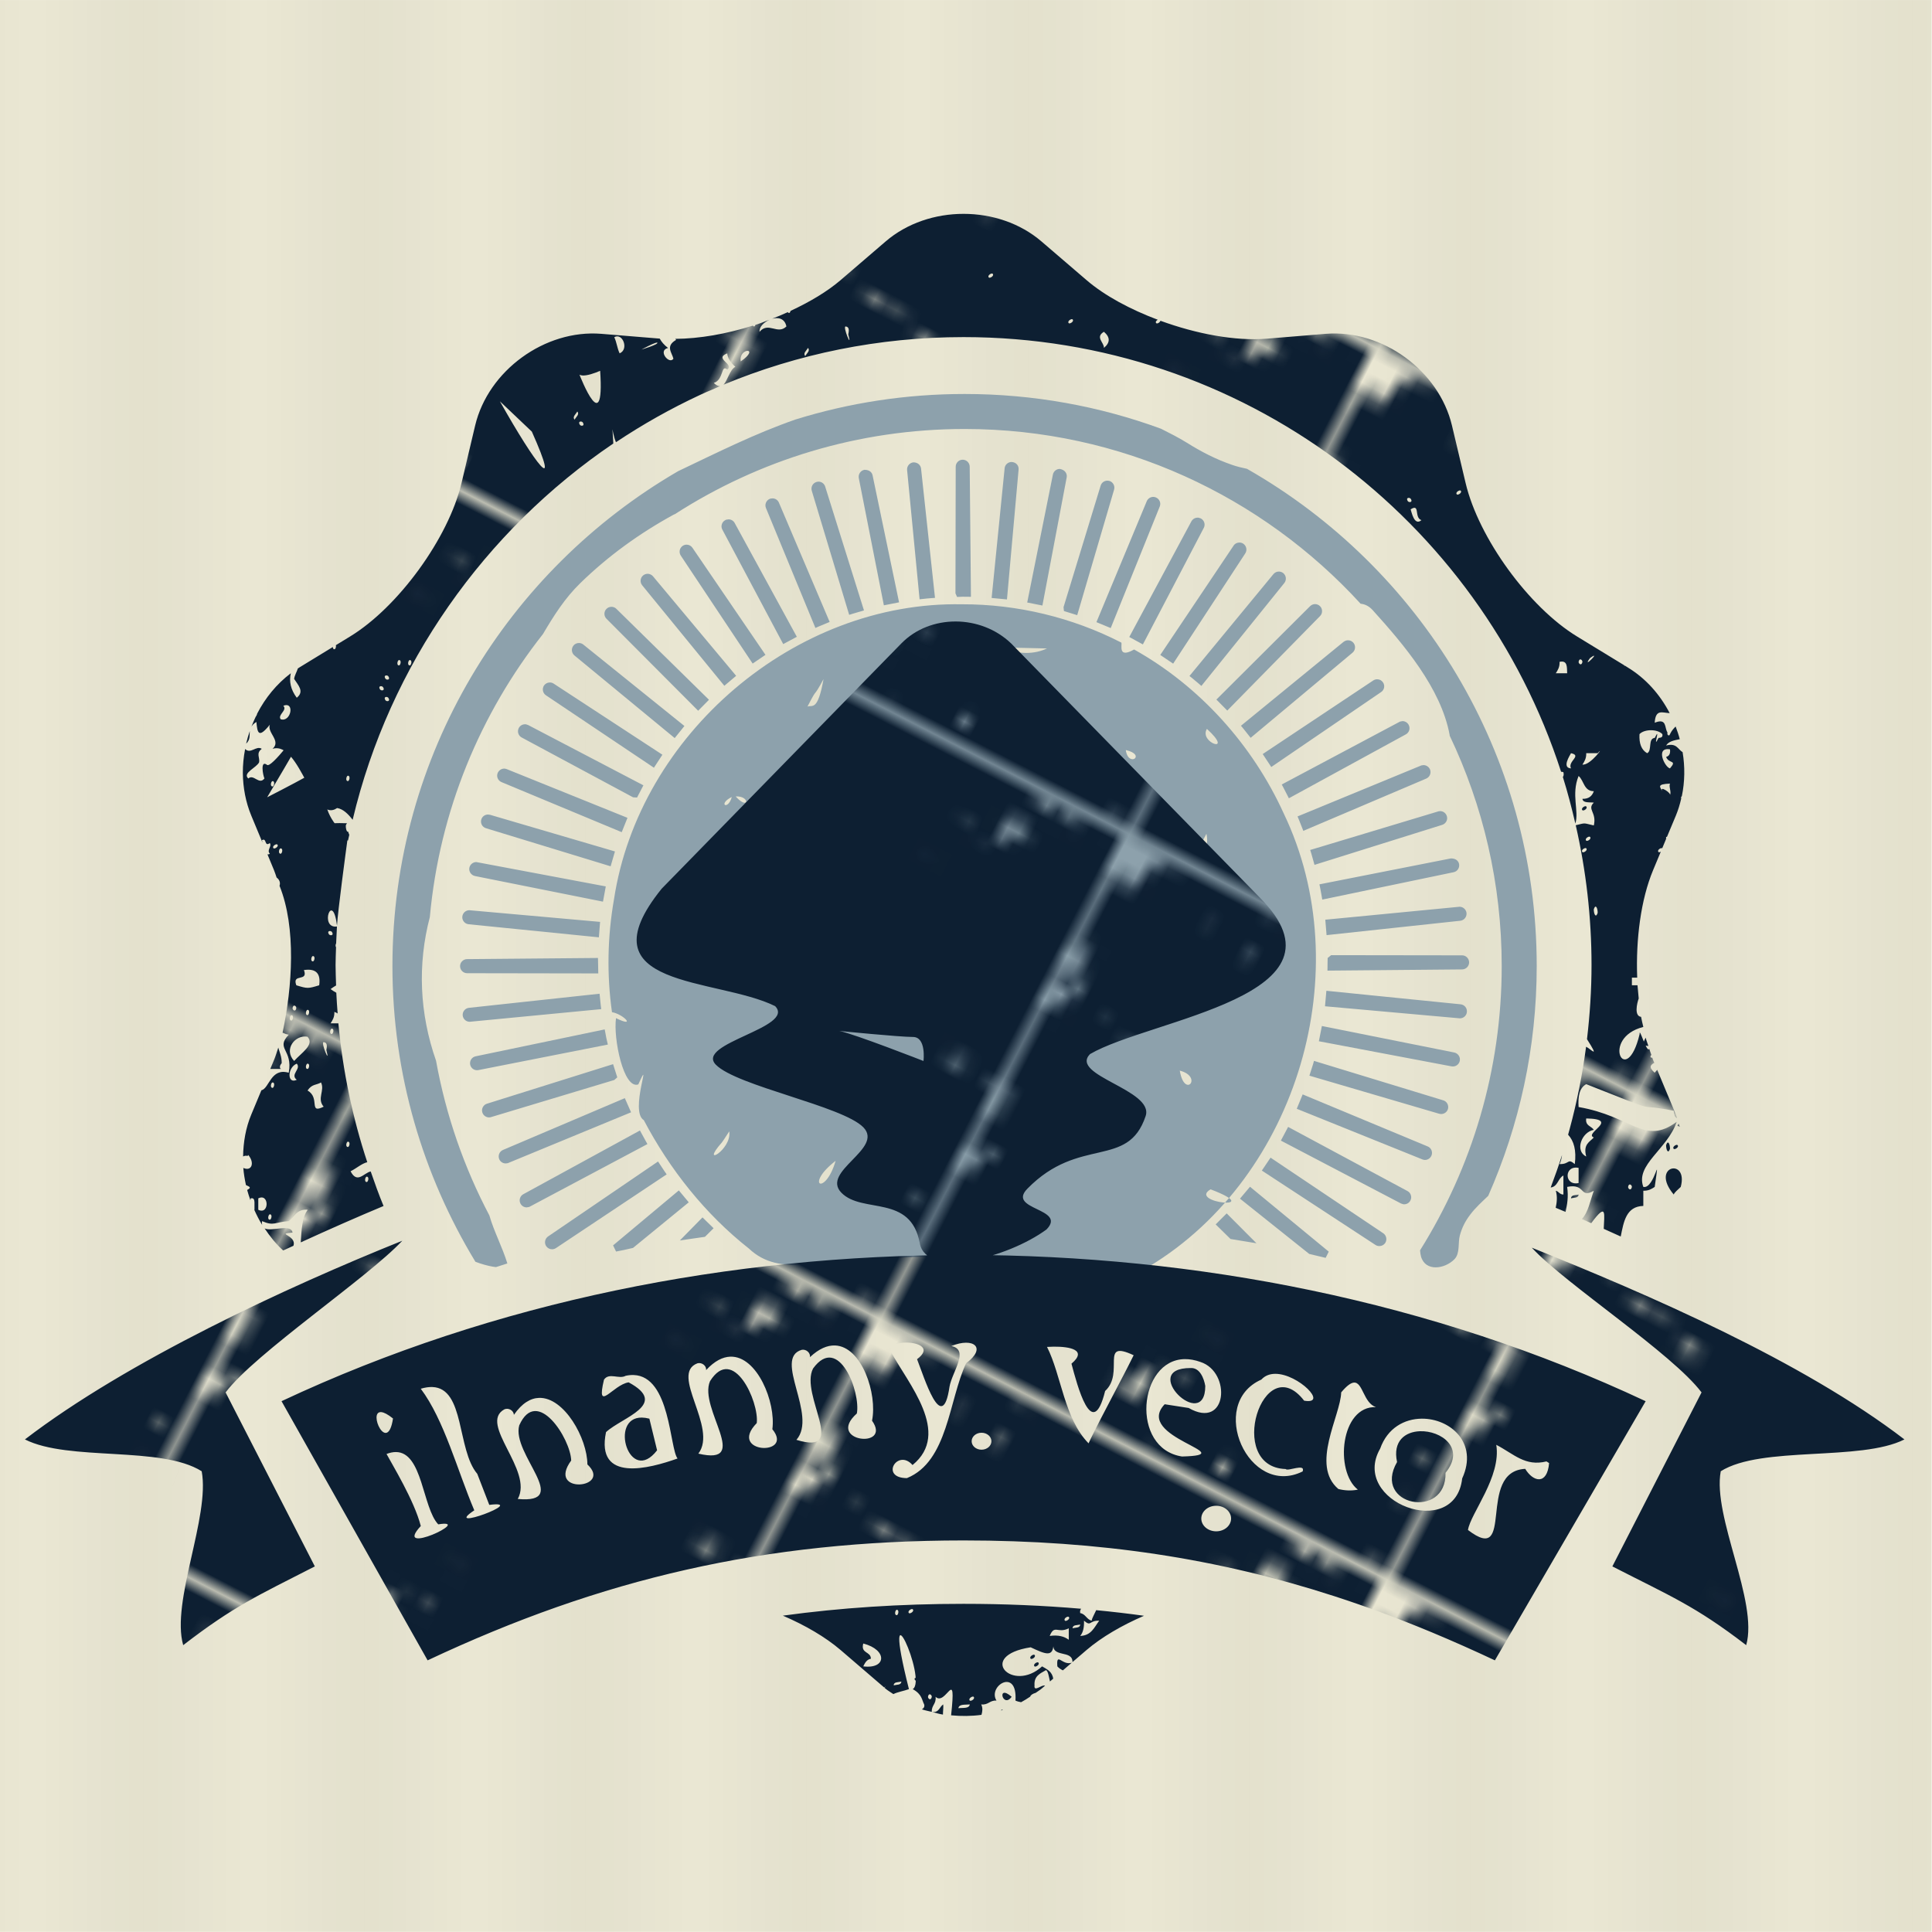
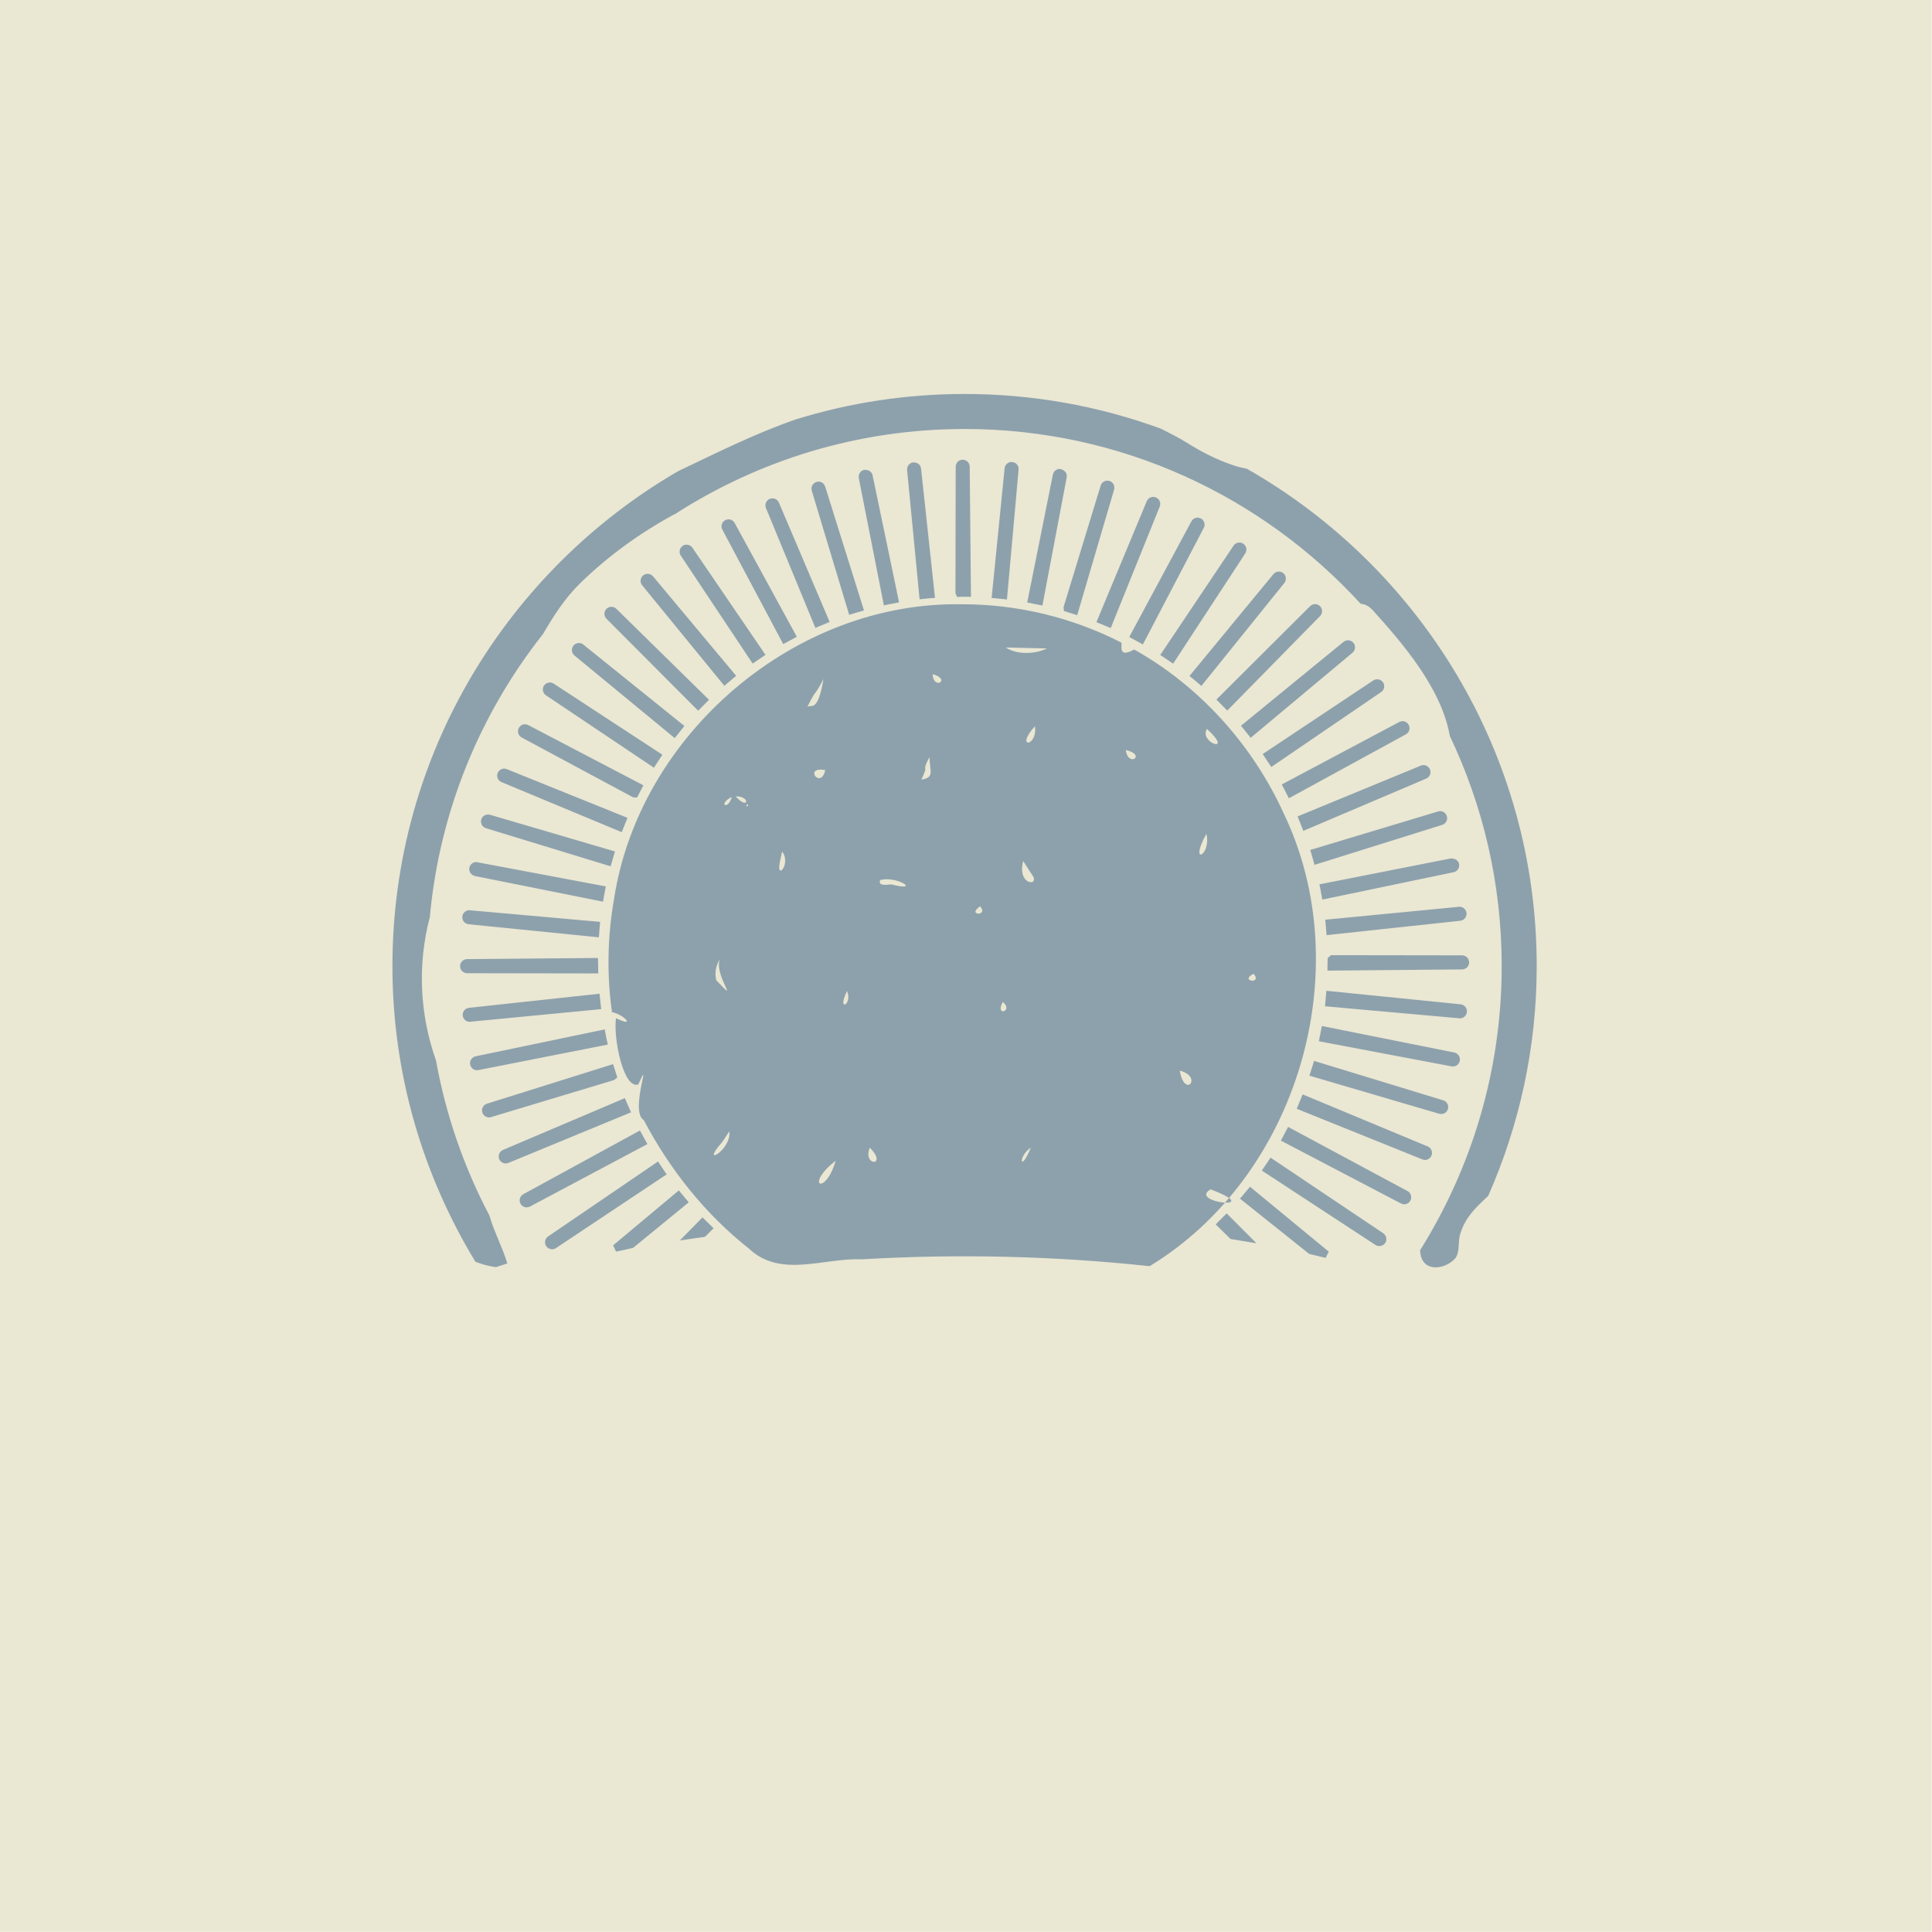
<svg xmlns="http://www.w3.org/2000/svg" xmlns:ns1="http://www.inkscape.org/namespaces/inkscape" xmlns:ns2="http://sodipodi.sourceforge.net/DTD/sodipodi-0.dtd" xmlns:xlink="http://www.w3.org/1999/xlink" width="512" height="512" viewBox="0 0 135.467 135.467" version="1.1" id="svg8" ns1:version="0.92.2 5c3e80d, 2017-08-06" ns2:docname="ilnannylogo.svg" ns1:export-filename="/media/Dati/ArtWork/ilnannylogo.svg.png" ns1:export-xdpi="187.5" ns1:export-ydpi="187.5">
  <defs id="defs2">
    <pattern ns1:stockid="Stripes 1:1" id="Strips1_1" patternTransform="translate(0,0) scale(10,10)" height="1" width="2" patternUnits="userSpaceOnUse" ns1:collect="always">
-       <rect id="rect1572" height="2" width="1" y="-0.5" x="0" style="fill:black;stroke:none" />
-     </pattern>
+       </pattern>
    <pattern ns1:collect="always" xlink:href="#pattern1072" id="pattern1795" patternTransform="matrix(0.518,-0.299,0.299,0.518,297.58,222.064)" />
    <pattern ns1:collect="always" xlink:href="#pattern1072" id="pattern1793" patternTransform="matrix(-1.503,2.926,-2.926,-1.503,297.58,222.064)" />
    <pattern patternUnits="userSpaceOnUse" width="43.21" height="45.426" patternTransform="matrix(0.341,0,0,0.341,297.58,222.064)" id="pattern1072">
-       <path ns1:connector-curvature="0" id="path76" d="M 0.109,0 C 0.073,0.037 0.036,0.074 1.1717601e-4,0.111 V 3.915 C 0.56,3.841 1.021,3.748 1.218,3.646 0.803,4.156 0.398,4.682 1.1717601e-4,5.216 V 6.247 C 0.066,6.27 0.131,6.295 0.196,6.328 0.251,5.937 0.672,5.605 1.075,5.626 0.9,6.355 0.75,7.086 0,7.779 V 40.718 c 0.161,-0.035 0.319,2.05e-4 0.463,0.21 C 0.458,41.222 0.248,41.319 0,41.295 v 0.139 c 0.379,0.544 0.769,1.084 1.181,1.601 0.183,-0.127 0.366,-0.251 0.528,-0.378 1.028,0.79 1.33,0.378 2.162,1.483 -0.535,0.514 -1.016,0.09 -1.531,0.285 0.303,0.341 0.615,0.674 0.931,1.001 h 0.526 c 0.087,-0.125 0.187,-0.249 0.315,-0.372 0.096,0.154 0.194,0.272 0.293,0.372 h 5.344 c -0.012,-0.012 -0.021,-0.023 -0.033,-0.033 C 10.048,45.274 9.551,44.276 9.249,44.467 9.581,44.871 8.757,44.964 8.638,44.731 c 0.378,-0.404 1.025,-0.314 1.25,-0.82 0.229,0.327 0.488,0.187 0.718,0.489 0.582,-0.144 -0.055,-1.063 0.497,-0.719 0.344,0.2 0.114,1.067 0.701,0.791 -0.14,-0.157 0.102,-0.446 0.319,-0.281 0.166,0.722 -0.264,0.561 -0.812,1.003 0.021,0.074 0.059,0.153 0.102,0.232 h 1.23 c 0.001,-9.37e-4 0.001,-0.002 0.003,-0.003 0.374,-0.378 0.714,-0.196 1.058,-0.085 0.012,0.021 0.009,0.053 -0.002,0.088 h 0.083 c -0.015,-0.128 -0.04,-0.256 -0.065,-0.385 -0.463,0.187 -0.887,-0.204 -1.338,-0.23 0.421,-0.331 0.769,-0.14 0.497,-0.722 -0.353,0.174 -0.081,-0.234 -0.123,-0.459 -0.323,0.365 -0.629,0.489 -0.913,0.247 0.51,-0.54 -0.396,-0.417 -0.107,-0.757 0.408,-0.204 0.556,-0.051 0.582,0.336 0.327,-0.489 0.595,0.055 0.892,0.055 -0.149,0.187 -0.089,0.391 -0.033,0.595 0.293,0.136 0.633,-0.519 0.918,-0.243 0.259,0.879 0.395,1.322 0.998,0.812 -0.364,0.229 -0.233,0.489 -0.09,0.75 h 6.102 c 0.083,-0.018 0.166,-0.036 0.25,-0.067 9.38e-4,0.026 0.009,0.043 0.012,0.067 h 0.577 c -0.087,-0.115 -0.176,-0.231 -0.274,-0.347 0.782,0.242 0.285,-0.187 0.795,-0.701 0.595,0.085 1.143,0.91 1.793,0.107 0.012,0.373 0.352,0.66 0.714,0.941 h 2.886 c -0.032,-0.161 0.049,-0.265 0.41,-0.241 -0.79,-0.293 -0.093,-0.879 -1.104,-1.568 L 27.796,43.053 c 0.425,0.429 -0.26,0.786 0.522,1.232 0.412,0.064 1.075,-0.093 1.024,0.514 0.242,0.072 0.506,-0.157 0.736,0.195 -0.478,0.012 -0.261,0.15 -0.501,0.432 H 43.21 V 0 H 22.746 c 0.063,0.262 0.185,0.664 0.173,0.961 C 22.736,0.964 22.723,1.123 22.583,1.021 22.625,0.693 22.375,0.162 22.644,2.9294002e-5 Z M 42.488,0.73 c 0.054,-2.6365e-4 0.104,0.009 0.143,0.029 -0.026,0.246 -0.561,0.574 -0.616,0.11 0.102,-0.061 0.31,-0.138 0.473,-0.139 z m -8.638,0.053 c 0.03,0.31 0.08,0.638 0.042,0.91 -0.259,0.072 -0.429,0.018 -0.535,-0.132 -0.11,-0.276 0.038,-0.361 0.14,-0.484 0.157,-0.072 0.102,-0.289 0.353,-0.293 z m 3.343,0.089 c 0.489,0.306 -0.267,0.838 -0.314,0.175 0.11,-0.059 0.136,-0.171 0.314,-0.175 z m 5.333,0.596 c 0.212,-0.003 0.272,0.212 0.357,0.395 -0.127,0.149 -0.437,0.115 -0.565,0.047 -0.042,-0.225 -0.047,-0.425 0.208,-0.442 z M 22.008,2.614 c 0.208,0.14 0.382,0.336 0.552,0.536 0.038,0.544 -0.207,0.892 -0.335,1.321 -0.501,0.064 -0.183,-0.722 -0.54,-0.765 -0.047,-0.178 0.196,-0.157 0.175,-0.319 0.009,-0.174 -0.094,-0.191 -0.12,-0.323 -0.047,-0.246 0.255,-0.247 0.268,-0.451 z M 3.79,6.302 c 0.076,0.187 0.012,0.386 -0.102,0.522 C 3.479,6.786 3.386,6.647 3.442,6.362 3.518,6.294 3.65,6.298 3.79,6.302 Z M 2.927,6.995 c 0.251,0.102 0.557,0.009 0.739,0.06 C 3.408,8.299 5.256,7.572 4.963,8.856 4.347,8.941 4.325,8.469 3.943,8.329 3.671,8.427 3.675,8.842 3.53,9.085 2.838,9.051 2.685,8.52 2.486,8.04 2.596,7.645 2.851,7.42 2.927,6.995 Z M 5.383,9.144 c 0.066,3.808e-4 0.129,0.021 0.161,0.063 0,0.183 -0.088,0.272 -0.245,0.285 0,-0.055 -0.064,-0.046 -0.107,-0.059 l 0.018,-0.23 c 0.04,-0.04 0.109,-0.06 0.175,-0.06 z m 0.319,0.811 c 0.03,0.03 -0.043,0.077 -0.06,0.06 -0.026,-0.034 0.047,-0.072 0.06,-0.06 z m -0.259,0.463 c 0.183,-0.012 0.199,0.272 -0.021,0.233 z m -0.966,1.068 c 0.192,-0.009 0.326,0.353 0.269,0.665 -0.319,0.144 -0.496,-0.173 -0.475,-0.518 0.072,-0.101 0.142,-0.145 0.206,-0.148 z m 3.931,0.964 c 0.123,-0.03 0.103,0.076 0.107,0.169 -0.042,-0.012 -0.052,-0.055 -0.111,-0.055 z m -0.301,0.633 c 0.187,0.018 0.102,0.352 -0.123,0.289 -0.047,-0.187 0.098,-0.178 0.123,-0.289 z m 33.178,1.979 c 0.263,-0.026 0.417,0.098 0.697,0.051 0.068,0.319 -0.135,0.455 -0.156,0.719 -0.174,0.038 -0.221,0.17 -0.425,0.186 -0.191,-0.166 -0.548,-0.093 -0.552,-0.53 0.353,0.003 0.361,-0.234 0.437,-0.425 z m -32.816,0.057 c 0.015,0.003 0.023,0.021 0.023,0.037 -0.012,0.068 -0.06,0.034 -0.06,0 0.006,-0.032 0.023,-0.041 0.035,-0.037 z m 23.766,3.713 c 0.015,0.003 0.026,0.015 0.029,0.033 0,0.059 -0.05,0.038 -0.054,0.003 0,-0.03 0.012,-0.038 0.026,-0.036 z m 0.781,1.677 c 0.081,0.17 -0.055,0.183 -0.063,0.293 -0.187,0.018 -0.166,-0.319 0.063,-0.293 z m 3.638,0.524 c 0.19,0.012 0.342,0.226 0.39,0.474 -0.183,0.433 -0.565,4.1e-4 -0.59,-0.412 0.069,-0.048 0.137,-0.066 0.2,-0.062 z m 5.538,0.073 c 0.047,0.003 0.088,0.015 0.126,0.032 0.021,0.098 -0.047,0.127 -0.018,0.229 -0.195,0.076 -0.238,-0.072 -0.272,-0.238 0.064,-0.021 0.116,-0.026 0.163,-0.023 z m -9.544,0.21 c 0.047,0.003 0.064,0.047 0.12,0.038 l 0.021,0.11 c -0.115,0.047 -0.119,-0.059 -0.14,-0.149 z m 3.505,1.326 0.042,0.22 c -0.178,0.047 -0.263,-0.216 -0.042,-0.22 z m -0.051,0.641 c 0.03,0.026 -0.03,0.076 -0.047,0.063 -0.034,-0.021 0.026,-0.076 0.047,-0.063 z m 0.475,0.434 c 0.012,0.051 0.076,0.03 0.123,0.034 l 0.042,0.221 c -0.059,0.089 -0.255,0.123 -0.339,0.063 -0.047,-0.183 0.021,-0.285 0.174,-0.319 z m 2.087,0.062 c 0.517,0.033 0.77,0.44 1.053,0.808 0,0.387 -0.191,0.646 -0.153,1.058 -0.268,-0.047 -0.544,0.089 -0.735,0.076 -0.072,-1.219 -1.708,-0.199 -1.755,-1.461 0.591,-0.195 0.739,0.243 1.151,0.31 0.242,-0.14 0.119,-0.536 0.2,-0.782 0.086,-0.012 0.165,-0.015 0.239,-0.009 z m 0.207,2.164 c 0.212,-0.003 0.34,0.119 0.361,0.399 -0.059,0.072 -0.187,0.098 -0.327,0.11 -0.123,-0.161 -0.115,-0.361 -0.034,-0.51 z M 15.936,31.429 c 0.514,0.026 0.056,0.756 0.405,0.866 0.018,0.187 -0.226,0.119 -0.23,0.289 -0.042,0.174 0.059,0.209 0.054,0.345 0.009,0.259 -0.296,0.204 -0.343,0.404 -0.187,-0.178 -0.327,-0.407 -0.463,-0.633 0.064,-0.557 0.369,-0.863 0.577,-1.271 z M 0.399,31.872 c 0.117,0.009 0.22,0.111 0.191,0.365 -0.123,0.034 -0.165,0.144 -0.348,0.119 -0.271,-0.25 -0.038,-0.497 0.156,-0.483 z m 3.305,0.245 c 0.276,-0.021 0.437,0.068 0.518,0.238 0.064,0.289 -0.101,0.352 -0.229,0.454 -0.166,0.047 -0.149,0.276 -0.404,0.233 0.026,-0.319 0.034,-0.658 0.115,-0.926 z m 11.172,2.666 c 0.023,0.003 0.049,0.018 0.079,0.05 -0.106,0.353 0.098,1.024 -0.344,1.041 -0.012,-0.272 -0.072,-0.731 0,-1.041 0.134,0.023 0.194,-0.061 0.265,-0.05 z M 3.156,36.264 c 0.032,-0.003 0.063,0.001 0.09,0.012 -0.003,0.357 -0.213,0.692 -0.523,0.577 -0.108,-0.234 0.208,-0.57 0.434,-0.59 z m 11.327,0.373 c 0.133,0.006 0.27,0.066 0.358,0.158 -0.047,0.263 -0.212,0.4 -0.289,0.629 0.072,0.229 0.187,0.553 0.06,0.812 -0.17,0.081 -0.421,0.081 -0.523,-0.06 0.051,-0.48 0.149,-0.918 0.06,-1.381 0.072,-0.119 0.202,-0.164 0.335,-0.158 z m -1.142,3.501 c 0.2,0.089 0.607,-0.029 0.637,0.23 -0.238,0.119 -0.756,0.081 -0.811,-0.17 0.047,-0.03 0.097,-0.06 0.174,-0.06 z M 1.738,43.712 c 0.038,0.042 0.071,0.084 0.11,0.127 0.021,0.009 0.048,0.009 0.069,0.018 -0.026,-0.047 -0.069,-0.093 -0.12,-0.144 -0.026,-0.003 -0.038,0.003 -0.059,0 z m 12.031,0.492 c -0.074,-0.015 -0.15,0.002 -0.157,0.081 -0.003,0.081 0.294,0.174 0.298,0.018 0.003,-0.04 -0.067,-0.084 -0.141,-0.098 z m -2.616,0.202 c -0.193,-0.015 -0.408,0.542 0.174,0.486 -0.003,-0.355 -0.086,-0.479 -0.174,-0.486 z m 2.439,0.238 c -0.074,-0.015 -0.15,0.002 -0.154,0.079 -0.003,0.085 0.289,0.174 0.298,0.021 0.003,-0.042 -0.07,-0.086 -0.144,-0.1 z m 9.312,0.098 c -0.147,-0.021 -0.317,0.043 -0.48,0.236 0.276,0.399 0.57,0.56 0.88,0.352 0.026,-0.287 -0.155,-0.554 -0.4,-0.588 z m -12.51,0.198 c -0.03,-0.003 -0.069,0.009 -0.12,0.042 -0.089,0.076 -0.069,0.288 0.139,0.156 0.067,-0.057 0.07,-0.19 -0.018,-0.198 z m 18.608,0.436 c -0.023,0.018 -0.037,0.033 -0.059,0.049 h 0.074 c -0.006,-0.018 -0.009,-0.033 -0.015,-0.049 z" style="fill:#0d1f32;fill-opacity:1;fill-rule:nonzero;stroke:none;stroke-width:1.333" />
-     </pattern>
+       </pattern>
    <pattern patternUnits="userSpaceOnUse" width="43.21" height="45.426" patternTransform="matrix(0.341,0,0,0.341,297.58,222.064)" id="pattern1072-3">
      <path ns1:connector-curvature="0" id="path76-6" d="M 0.109,0 C 0.073,0.037 0.036,0.074 1.1717601e-4,0.111 V 3.915 C 0.56,3.841 1.021,3.748 1.218,3.646 0.803,4.156 0.398,4.682 1.1717601e-4,5.216 V 6.247 C 0.066,6.27 0.131,6.295 0.196,6.328 0.251,5.937 0.672,5.605 1.075,5.626 0.9,6.355 0.75,7.086 0,7.779 V 40.718 c 0.161,-0.035 0.319,2.05e-4 0.463,0.21 C 0.458,41.222 0.248,41.319 0,41.295 v 0.139 c 0.379,0.544 0.769,1.084 1.181,1.601 0.183,-0.127 0.366,-0.251 0.528,-0.378 1.028,0.79 1.33,0.378 2.162,1.483 -0.535,0.514 -1.016,0.09 -1.531,0.285 0.303,0.341 0.615,0.674 0.931,1.001 h 0.526 c 0.087,-0.125 0.187,-0.249 0.315,-0.372 0.096,0.154 0.194,0.272 0.293,0.372 h 5.344 c -0.012,-0.012 -0.021,-0.023 -0.033,-0.033 C 10.048,45.274 9.551,44.276 9.249,44.467 9.581,44.871 8.757,44.964 8.638,44.731 c 0.378,-0.404 1.025,-0.314 1.25,-0.82 0.229,0.327 0.488,0.187 0.718,0.489 0.582,-0.144 -0.055,-1.063 0.497,-0.719 0.344,0.2 0.114,1.067 0.701,0.791 -0.14,-0.157 0.102,-0.446 0.319,-0.281 0.166,0.722 -0.264,0.561 -0.812,1.003 0.021,0.074 0.059,0.153 0.102,0.232 h 1.23 c 0.001,-9.37e-4 0.001,-0.002 0.003,-0.003 0.374,-0.378 0.714,-0.196 1.058,-0.085 0.012,0.021 0.009,0.053 -0.002,0.088 h 0.083 c -0.015,-0.128 -0.04,-0.256 -0.065,-0.385 -0.463,0.187 -0.887,-0.204 -1.338,-0.23 0.421,-0.331 0.769,-0.14 0.497,-0.722 -0.353,0.174 -0.081,-0.234 -0.123,-0.459 -0.323,0.365 -0.629,0.489 -0.913,0.247 0.51,-0.54 -0.396,-0.417 -0.107,-0.757 0.408,-0.204 0.556,-0.051 0.582,0.336 0.327,-0.489 0.595,0.055 0.892,0.055 -0.149,0.187 -0.089,0.391 -0.033,0.595 0.293,0.136 0.633,-0.519 0.918,-0.243 0.259,0.879 0.395,1.322 0.998,0.812 -0.364,0.229 -0.233,0.489 -0.09,0.75 h 6.102 c 0.083,-0.018 0.166,-0.036 0.25,-0.067 9.38e-4,0.026 0.009,0.043 0.012,0.067 h 0.577 c -0.087,-0.115 -0.176,-0.231 -0.274,-0.347 0.782,0.242 0.285,-0.187 0.795,-0.701 0.595,0.085 1.143,0.91 1.793,0.107 0.012,0.373 0.352,0.66 0.714,0.941 h 2.886 c -0.032,-0.161 0.049,-0.265 0.41,-0.241 -0.79,-0.293 -0.093,-0.879 -1.104,-1.568 L 27.796,43.053 c 0.425,0.429 -0.26,0.786 0.522,1.232 0.412,0.064 1.075,-0.093 1.024,0.514 0.242,0.072 0.506,-0.157 0.736,0.195 -0.478,0.012 -0.261,0.15 -0.501,0.432 H 43.21 V 0 H 22.746 c 0.063,0.262 0.185,0.664 0.173,0.961 C 22.736,0.964 22.723,1.123 22.583,1.021 22.625,0.693 22.375,0.162 22.644,2.9294002e-5 Z M 42.488,0.73 c 0.054,-2.6365e-4 0.104,0.009 0.143,0.029 -0.026,0.246 -0.561,0.574 -0.616,0.11 0.102,-0.061 0.31,-0.138 0.473,-0.139 z m -8.638,0.053 c 0.03,0.31 0.08,0.638 0.042,0.91 -0.259,0.072 -0.429,0.018 -0.535,-0.132 -0.11,-0.276 0.038,-0.361 0.14,-0.484 0.157,-0.072 0.102,-0.289 0.353,-0.293 z m 3.343,0.089 c 0.489,0.306 -0.267,0.838 -0.314,0.175 0.11,-0.059 0.136,-0.171 0.314,-0.175 z m 5.333,0.596 c 0.212,-0.003 0.272,0.212 0.357,0.395 -0.127,0.149 -0.437,0.115 -0.565,0.047 -0.042,-0.225 -0.047,-0.425 0.208,-0.442 z M 22.008,2.614 c 0.208,0.14 0.382,0.336 0.552,0.536 0.038,0.544 -0.207,0.892 -0.335,1.321 -0.501,0.064 -0.183,-0.722 -0.54,-0.765 -0.047,-0.178 0.196,-0.157 0.175,-0.319 0.009,-0.174 -0.094,-0.191 -0.12,-0.323 -0.047,-0.246 0.255,-0.247 0.268,-0.451 z M 3.79,6.302 c 0.076,0.187 0.012,0.386 -0.102,0.522 C 3.479,6.786 3.386,6.647 3.442,6.362 3.518,6.294 3.65,6.298 3.79,6.302 Z M 2.927,6.995 c 0.251,0.102 0.557,0.009 0.739,0.06 C 3.408,8.299 5.256,7.572 4.963,8.856 4.347,8.941 4.325,8.469 3.943,8.329 3.671,8.427 3.675,8.842 3.53,9.085 2.838,9.051 2.685,8.52 2.486,8.04 2.596,7.645 2.851,7.42 2.927,6.995 Z M 5.383,9.144 c 0.066,3.808e-4 0.129,0.021 0.161,0.063 0,0.183 -0.088,0.272 -0.245,0.285 0,-0.055 -0.064,-0.046 -0.107,-0.059 l 0.018,-0.23 c 0.04,-0.04 0.109,-0.06 0.175,-0.06 z m 0.319,0.811 c 0.03,0.03 -0.043,0.077 -0.06,0.06 -0.026,-0.034 0.047,-0.072 0.06,-0.06 z m -0.259,0.463 c 0.183,-0.012 0.199,0.272 -0.021,0.233 z m -0.966,1.068 c 0.192,-0.009 0.326,0.353 0.269,0.665 -0.319,0.144 -0.496,-0.173 -0.475,-0.518 0.072,-0.101 0.142,-0.145 0.206,-0.148 z m 3.931,0.964 c 0.123,-0.03 0.103,0.076 0.107,0.169 -0.042,-0.012 -0.052,-0.055 -0.111,-0.055 z m -0.301,0.633 c 0.187,0.018 0.102,0.352 -0.123,0.289 -0.047,-0.187 0.098,-0.178 0.123,-0.289 z m 33.178,1.979 c 0.263,-0.026 0.417,0.098 0.697,0.051 0.068,0.319 -0.135,0.455 -0.156,0.719 -0.174,0.038 -0.221,0.17 -0.425,0.186 -0.191,-0.166 -0.548,-0.093 -0.552,-0.53 0.353,0.003 0.361,-0.234 0.437,-0.425 z m -32.816,0.057 c 0.015,0.003 0.023,0.021 0.023,0.037 -0.012,0.068 -0.06,0.034 -0.06,0 0.006,-0.032 0.023,-0.041 0.035,-0.037 z m 23.766,3.713 c 0.015,0.003 0.026,0.015 0.029,0.033 0,0.059 -0.05,0.038 -0.054,0.003 0,-0.03 0.012,-0.038 0.026,-0.036 z m 0.781,1.677 c 0.081,0.17 -0.055,0.183 -0.063,0.293 -0.187,0.018 -0.166,-0.319 0.063,-0.293 z m 3.638,0.524 c 0.19,0.012 0.342,0.226 0.39,0.474 -0.183,0.433 -0.565,4.1e-4 -0.59,-0.412 0.069,-0.048 0.137,-0.066 0.2,-0.062 z m 5.538,0.073 c 0.047,0.003 0.088,0.015 0.126,0.032 0.021,0.098 -0.047,0.127 -0.018,0.229 -0.195,0.076 -0.238,-0.072 -0.272,-0.238 0.064,-0.021 0.116,-0.026 0.163,-0.023 z m -9.544,0.21 c 0.047,0.003 0.064,0.047 0.12,0.038 l 0.021,0.11 c -0.115,0.047 -0.119,-0.059 -0.14,-0.149 z m 3.505,1.326 0.042,0.22 c -0.178,0.047 -0.263,-0.216 -0.042,-0.22 z m -0.051,0.641 c 0.03,0.026 -0.03,0.076 -0.047,0.063 -0.034,-0.021 0.026,-0.076 0.047,-0.063 z m 0.475,0.434 c 0.012,0.051 0.076,0.03 0.123,0.034 l 0.042,0.221 c -0.059,0.089 -0.255,0.123 -0.339,0.063 -0.047,-0.183 0.021,-0.285 0.174,-0.319 z m 2.087,0.062 c 0.517,0.033 0.77,0.44 1.053,0.808 0,0.387 -0.191,0.646 -0.153,1.058 -0.268,-0.047 -0.544,0.089 -0.735,0.076 -0.072,-1.219 -1.708,-0.199 -1.755,-1.461 0.591,-0.195 0.739,0.243 1.151,0.31 0.242,-0.14 0.119,-0.536 0.2,-0.782 0.086,-0.012 0.165,-0.015 0.239,-0.009 z m 0.207,2.164 c 0.212,-0.003 0.34,0.119 0.361,0.399 -0.059,0.072 -0.187,0.098 -0.327,0.11 -0.123,-0.161 -0.115,-0.361 -0.034,-0.51 z M 15.936,31.429 c 0.514,0.026 0.056,0.756 0.405,0.866 0.018,0.187 -0.226,0.119 -0.23,0.289 -0.042,0.174 0.059,0.209 0.054,0.345 0.009,0.259 -0.296,0.204 -0.343,0.404 -0.187,-0.178 -0.327,-0.407 -0.463,-0.633 0.064,-0.557 0.369,-0.863 0.577,-1.271 z M 0.399,31.872 c 0.117,0.009 0.22,0.111 0.191,0.365 -0.123,0.034 -0.165,0.144 -0.348,0.119 -0.271,-0.25 -0.038,-0.497 0.156,-0.483 z m 3.305,0.245 c 0.276,-0.021 0.437,0.068 0.518,0.238 0.064,0.289 -0.101,0.352 -0.229,0.454 -0.166,0.047 -0.149,0.276 -0.404,0.233 0.026,-0.319 0.034,-0.658 0.115,-0.926 z m 11.172,2.666 c 0.023,0.003 0.049,0.018 0.079,0.05 -0.106,0.353 0.098,1.024 -0.344,1.041 -0.012,-0.272 -0.072,-0.731 0,-1.041 0.134,0.023 0.194,-0.061 0.265,-0.05 z M 3.156,36.264 c 0.032,-0.003 0.063,0.001 0.09,0.012 -0.003,0.357 -0.213,0.692 -0.523,0.577 -0.108,-0.234 0.208,-0.57 0.434,-0.59 z m 11.327,0.373 c 0.133,0.006 0.27,0.066 0.358,0.158 -0.047,0.263 -0.212,0.4 -0.289,0.629 0.072,0.229 0.187,0.553 0.06,0.812 -0.17,0.081 -0.421,0.081 -0.523,-0.06 0.051,-0.48 0.149,-0.918 0.06,-1.381 0.072,-0.119 0.202,-0.164 0.335,-0.158 z m -1.142,3.501 c 0.2,0.089 0.607,-0.029 0.637,0.23 -0.238,0.119 -0.756,0.081 -0.811,-0.17 0.047,-0.03 0.097,-0.06 0.174,-0.06 z M 1.738,43.712 c 0.038,0.042 0.071,0.084 0.11,0.127 0.021,0.009 0.048,0.009 0.069,0.018 -0.026,-0.047 -0.069,-0.093 -0.12,-0.144 -0.026,-0.003 -0.038,0.003 -0.059,0 z m 12.031,0.492 c -0.074,-0.015 -0.15,0.002 -0.157,0.081 -0.003,0.081 0.294,0.174 0.298,0.018 0.003,-0.04 -0.067,-0.084 -0.141,-0.098 z m -2.616,0.202 c -0.193,-0.015 -0.408,0.542 0.174,0.486 -0.003,-0.355 -0.086,-0.479 -0.174,-0.486 z m 2.439,0.238 c -0.074,-0.015 -0.15,0.002 -0.154,0.079 -0.003,0.085 0.289,0.174 0.298,0.021 0.003,-0.042 -0.07,-0.086 -0.144,-0.1 z m 9.312,0.098 c -0.147,-0.021 -0.317,0.043 -0.48,0.236 0.276,0.399 0.57,0.56 0.88,0.352 0.026,-0.287 -0.155,-0.554 -0.4,-0.588 z m -12.51,0.198 c -0.03,-0.003 -0.069,0.009 -0.12,0.042 -0.089,0.076 -0.069,0.288 0.139,0.156 0.067,-0.057 0.07,-0.19 -0.018,-0.198 z m 18.608,0.436 c -0.023,0.018 -0.037,0.033 -0.059,0.049 h 0.074 c -0.006,-0.018 -0.009,-0.033 -0.015,-0.049 z" style="fill:#0d1f32;fill-opacity:1;fill-rule:nonzero;stroke:none;stroke-width:1.333" />
    </pattern>
  </defs>
  <ns2:namedview id="base" pagecolor="#ffffff" bordercolor="#666666" borderopacity="1.0" ns1:pageopacity="0.0" ns1:pageshadow="2" ns1:zoom="0.91207637" ns1:cx="161.98935" ns1:cy="173.15223" ns1:document-units="px" ns1:current-layer="g1497" showgrid="false" units="px" ns1:showpageshadow="false" ns1:window-width="1280" ns1:window-height="945" ns1:window-x="0" ns1:window-y="20" ns1:window-maximized="1" ns1:snap-global="false" />
  <g ns1:label="Livello 1" ns1:groupmode="layer" id="layer1" transform="translate(0,-161.533)">
    <g transform="matrix(0.775,0,0,0.775,-148.834,176.545)" id="g1497" style="stroke-width:0.455">
      <rect style="opacity:1;fill:#eae7d3;fill-opacity:0.991;stroke:none;stroke-width:0.6;stroke-miterlimit:4;stroke-dasharray:none;stroke-opacity:1" id="rect1809" width="174.78" height="174.78" x="192.026" y="-19.367" />
      <rect y="-19.367" x="192.026" height="174.78" width="174.78" id="rect825" style="opacity:0.032;fill:url(#Strips1_1);fill-opacity:1;stroke:none;stroke-width:0.6;stroke-miterlimit:4;stroke-dasharray:none;stroke-opacity:1" />
      <g id="g2379">
        <path d="m 279.089,35.303 c -15.123,-0.307 -29.236,11.789 -31.497,26.705 -0.59,3.362 -0.657,6.817 -0.18,10.197 1.03,0.171 2.242,1.462 0.365,0.541 -0.259,1.811 0.679,6.471 2.018,5.994 1.332,-2.936 -0.826,2.435 0.497,3.236 2.336,4.438 5.552,8.502 9.51,11.617 2.863,2.711 6.777,0.816 10.223,0.973 8.674,-0.513 17.391,-0.307 26.03,0.619 13.42,-8.146 18.923,-26.808 12.135,-40.955 -2.816,-6.194 -7.59,-11.51 -13.538,-14.838 -1.496,0.846 -1.063,-0.405 -1.155,-0.623 -4.437,-2.278 -9.422,-3.477 -14.409,-3.468 z m -12.537,6.769 c -0.527,2.937 -1.011,2.321 -1.452,2.483 1.031,-2.002 0.378,-0.505 1.452,-2.483 z m 16.479,-2.86 3.734,0.086 c -1.086,0.528 -2.705,0.586 -3.734,-0.086 z m -6.9,9.916 c 0.042,1.305 0.486,1.855 -0.727,2.033 0.782,-1.628 -0.095,-0.427 0.727,-2.033 z m 0.297,-7.504 c 1.741,0.489 0.049,1.489 0,0 z m 9.254,4.713 c 0.233,1.937 -1.864,2.01 0,0 z m 15.557,0.238 c 2.546,2.336 -0.765,1.264 0,0 z m -7.338,1.916 c 1.911,0.43 0.218,1.631 0,0 z m -27.197,1.811 c -0.371,1.81 -2.04,-0.36 0,0 z m -8.101,2.386 c 1.324,-0.077 1.206,1.325 0,0 z m -0.351,0.049 c -0.346,1.267 -1.303,0.644 0,0 z m 1.311,0.741 c 0.289,-0.293 0.135,0.346 0,0 z m 41.63,2.586 c 0.459,2.022 -1.641,2.953 0,0 z m -38.388,1.615 c 0.895,1.122 -0.715,2.901 -0.13,0.597 z m 22.573,2.038 c 0.894,1.121 -1.351,1.12 -0.764,-1.188 z m -13.707,0.542 c 1.483,-0.438 3.799,1.094 1.016,0.388 -0.272,-0.011 -1.222,0.231 -1.016,-0.388 z m 9.047,2.369 c 0.825,0.911 -1.27,0.858 0,0 z m -22.977,4.109 c -2.095,1.124 1.754,5.363 -0.882,2.594 -0.274,-0.937 0.162,-1.979 0.882,-2.594 z m 47.722,1.995 c 0.84,0.979 -1.354,0.67 0,0 z m -36.782,1.561 c 0.523,1.252 -0.979,1.976 0,0 z m 14.091,0.985 c 1.025,0.849 -0.759,1.386 0,0 z m 16.01,6.215 c 2.146,0.555 0.433,2.593 0,0 z m -40.76,5.497 c 0.257,1.68 -2.725,3.33 -0.662,0.997 0.236,-0.322 0.435,-0.669 0.662,-0.997 z m 12.713,1.473 c 1.694,1.697 -0.682,1.727 0,0 z m 14.571,6.93e-4 c -0.986,2.416 -1.179,0.769 0,0 z M 267.646,85.654 c -0.941,3.248 -2.853,2.211 0,0 z m 33.926,2.58 c 5.125,1.948 -2.11,1.224 0,0 z m -23.084,-53.93 0.023,-11.445 c 0,-0.352 0.281,-0.637 0.633,-0.637 0.348,0 0.633,0.285 0.633,0.633 l 0.113,11.77 -0.738,-0.008 -0.52,0.02 z m -4.375,-11.152 c -0.031,-0.344 0.223,-0.656 0.57,-0.691 0,0 0.004,0 0.004,0 0.379,0 0.648,0.238 0.688,0.555 l 1.262,11.707 -0.328,0.023 c -0.246,0.02 -0.496,0.039 -0.742,0.07 l -0.324,0.035 z m 7.648,11.578 1.176,-11.734 c 0.027,-0.316 0.305,-0.57 0.633,-0.57 0.219,0.016 0.379,0.098 0.492,0.23 0.109,0.129 0.156,0.297 0.137,0.469 l -1.051,11.738 z M 269.742,23.883 c -0.062,-0.344 0.16,-0.676 0.496,-0.746 0.016,0 0.031,0 0.043,0 0.398,0 0.645,0.207 0.707,0.488 l 2.398,11.5 -1.375,0.27 z m 15.238,11.258 2.324,-11.574 c 0.059,-0.297 0.32,-0.512 0.621,-0.512 0.457,0.074 0.684,0.406 0.629,0.75 l -2.199,11.609 z M 265.488,25.027 c -0.047,-0.16 -0.031,-0.34 0.051,-0.488 0.082,-0.148 0.219,-0.258 0.383,-0.305 l 0.039,-0.012 0.137,-0.016 c 0.281,0 0.523,0.184 0.605,0.453 l 3.508,11.199 c 0,0 -0.793,0.227 -1.027,0.301 l -0.312,0.098 z m 22.816,10.887 -0.039,-0.348 3.359,-11 c 0.078,-0.262 0.324,-0.449 0.605,-0.449 h 0.051 l 0.145,0.027 c 0.148,0.043 0.281,0.152 0.363,0.301 0.082,0.152 0.098,0.324 0.051,0.488 l -3.336,11.352 z M 261.344,26.594 c -0.133,-0.316 0.019,-0.691 0.336,-0.828 l 0.062,-0.023 0.188,-0.023 c 0.258,0 0.488,0.148 0.586,0.387 l 4.59,10.793 -0.988,0.41 -0.301,0.133 z m 29.898,10.324 4.555,-10.945 c 0.102,-0.238 0.332,-0.387 0.586,-0.387 h 0.059 l 0.168,0.043 c 0.336,0.137 0.492,0.5 0.363,0.824 l -4.438,11 z m -33.844,-8.371 c -0.082,-0.145 -0.098,-0.316 -0.047,-0.48 0.047,-0.164 0.156,-0.297 0.309,-0.375 l 0.07,-0.039 0.23,-0.035 c 0.23,0 0.445,0.125 0.555,0.332 l 5.621,10.293 -1.23,0.66 z m 36.816,9.715 5.621,-10.465 c 0.117,-0.207 0.328,-0.332 0.559,-0.332 h 0.078 l 0.219,0.07 c 0.312,0.176 0.426,0.551 0.262,0.859 l -5.508,10.539 z m -40.578,-7.367 c -0.191,-0.297 -0.113,-0.68 0.172,-0.879 0.105,-0.07 0.227,-0.109 0.359,-0.109 0.211,0 0.41,0.109 0.527,0.285 l 6.605,9.684 -1.16,0.789 z m 43.383,8.992 6.633,-9.891 c 0.105,-0.172 0.309,-0.281 0.531,-0.281 0.117,0 0.238,0.035 0.34,0.102 0.301,0.203 0.375,0.598 0.184,0.883 l -6.523,9.973 z m -46.875,-6.305 c -0.219,-0.277 -0.18,-0.668 0.086,-0.891 0.125,-0.098 0.266,-0.148 0.41,-0.148 0.176,0 0.355,0.082 0.477,0.219 l 7.531,9.012 -1.07,0.902 z m 50.344,8.891 c -0.188,-0.164 -0.375,-0.324 -0.57,-0.48 l -0.258,-0.203 7.598,-9.219 c 0.125,-0.148 0.301,-0.23 0.488,-0.23 0.145,0 0.285,0.051 0.398,0.137 0.273,0.227 0.316,0.617 0.102,0.895 l -7.508,9.316 z m 1.609,1.449 8.477,-8.449 c 0.129,-0.121 0.285,-0.188 0.445,-0.188 0.172,0 0.336,0.07 0.453,0.188 0.113,0.113 0.184,0.27 0.184,0.441 0.004,0.172 -0.059,0.332 -0.18,0.453 l -8.395,8.551 z m -55.18,-7.309 c -0.121,-0.121 -0.188,-0.277 -0.188,-0.449 0,-0.172 0.066,-0.328 0.188,-0.449 0.117,-0.117 0.277,-0.184 0.445,-0.184 0.176,0 0.336,0.066 0.453,0.188 l 8.375,8.223 -0.98,0.992 z m 57.609,9.926 -0.207,-0.246 9.285,-7.594 c 0.125,-0.094 0.262,-0.141 0.406,-0.141 0.184,0 0.359,0.082 0.484,0.227 0.223,0.27 0.188,0.668 -0.078,0.895 l -9.219,7.703 z m -60.512,-6.609 c -0.266,-0.223 -0.305,-0.621 -0.086,-0.891 0.117,-0.148 0.297,-0.234 0.492,-0.234 0.145,0 0.281,0.047 0.395,0.137 l 9.152,7.371 -0.879,1.094 z m 62.273,8.922 10.004,-6.66 c 0.109,-0.07 0.227,-0.105 0.352,-0.105 0.215,0 0.41,0.102 0.527,0.281 0.098,0.141 0.129,0.309 0.098,0.477 -0.035,0.164 -0.129,0.309 -0.273,0.402 l -9.934,6.777 z m -64.848,-5.316 c -0.289,-0.191 -0.367,-0.586 -0.18,-0.879 0.125,-0.18 0.32,-0.281 0.535,-0.281 0.117,0 0.238,0.035 0.34,0.102 l 9.84,6.434 -0.766,1.176 z m 7.883,9.23 -10.082,-5.414 c -0.141,-0.074 -0.25,-0.203 -0.301,-0.363 -0.055,-0.164 -0.035,-0.344 0.043,-0.496 0.109,-0.203 0.324,-0.336 0.562,-0.336 h 0.074 l 0.211,0.07 10.426,5.453 -0.574,1.105 z m 58.84,-0.875 -0.152,-0.285 10.699,-5.691 0.227,-0.043 c 0.23,0 0.441,0.129 0.555,0.332 0.168,0.316 0.059,0.691 -0.246,0.863 l -10.59,5.785 z m 1.402,2.906 -0.125,-0.301 11.207,-4.617 0.188,-0.027 c 0.254,0 0.48,0.152 0.586,0.383 0.133,0.336 -0.019,0.699 -0.336,0.836 l -11.121,4.73 c 0,0 -0.336,-0.852 -0.398,-1.004 z m -72.145,-3.406 c -0.324,-0.133 -0.48,-0.504 -0.348,-0.824 0.109,-0.246 0.34,-0.398 0.59,-0.398 h 0.059 l 0.172,0.047 10.922,4.406 -0.52,1.297 z m 73.262,6.449 -0.098,-0.309 11.621,-3.5 0.137,-0.016 c 0.281,0 0.527,0.188 0.605,0.457 0.105,0.32 -0.082,0.676 -0.414,0.785 l -11.559,3.621 z M 236.012,55.562 c -0.156,-0.047 -0.289,-0.152 -0.371,-0.297 -0.082,-0.152 -0.102,-0.324 -0.055,-0.488 0.078,-0.27 0.328,-0.453 0.609,-0.453 l 0.184,0.023 11.301,3.316 -0.391,1.344 z m 75.574,5.945 c -0.031,-0.184 -0.062,-0.367 -0.102,-0.547 l -0.066,-0.32 11.887,-2.344 c 0.012,0 0.023,0 0.035,0 0.402,0 0.652,0.211 0.711,0.496 0.07,0.344 -0.148,0.68 -0.488,0.75 l -11.887,2.477 z m -76.578,-1.621 c -0.344,-0.078 -0.566,-0.414 -0.496,-0.754 0.062,-0.293 0.324,-0.508 0.625,-0.508 l 11.715,2.203 -0.254,1.379 z m 76.941,3.953 c 0,0 12.098,-1.172 12.148,-1.172 0.316,0 0.59,0.242 0.629,0.559 0.035,0.359 -0.211,0.664 -0.559,0.707 l -12.102,1.301 z M 234.441,64.25 c -0.348,-0.035 -0.602,-0.348 -0.57,-0.691 0.035,-0.328 0.305,-0.578 0.637,-0.578 0,0 11.828,1.055 11.828,1.055 l -0.109,1.398 z m 77.719,3.055 0.316,-0.258 11.852,0.016 c 0.348,0 0.629,0.285 0.633,0.633 0.004,0.344 -0.273,0.629 -0.621,0.641 l -12.195,0.109 z m -77.855,1.375 c -0.348,0 -0.633,-0.285 -0.637,-0.633 -0.004,-0.348 0.281,-0.637 0.629,-0.641 l 11.848,-0.105 0.027,1.398 z m 77.617,2.992 0.125,-1.402 12.145,1.223 c 0.164,0.016 0.316,0.098 0.426,0.227 0.109,0.133 0.156,0.297 0.141,0.465 -0.027,0.328 -0.301,0.578 -0.633,0.578 z m -77.387,1.402 c -0.32,0 -0.59,-0.242 -0.629,-0.566 -0.035,-0.344 0.215,-0.656 0.559,-0.695 l 11.824,-1.277 c 0,0 0.078,0.82 0.109,1.066 l 0.043,0.328 c 0,0 -11.887,1.145 -11.906,1.145 z m 88.844,4.035 -12.012,-2.273 0.273,-1.379 11.98,2.398 c 0.348,0.078 0.566,0.414 0.496,0.754 -0.062,0.297 -0.32,0.508 -0.621,0.508 z m -88.18,0.348 c -0.293,0 -0.547,-0.203 -0.617,-0.5 -0.07,-0.352 0.152,-0.688 0.492,-0.758 l 11.68,-2.434 0.094,0.496 c 0.035,0.184 0.066,0.367 0.113,0.547 l 0.078,0.328 -11.711,2.309 z m 87.184,3.961 -0.145,-0.027 -11.727,-3.441 c 0,0 0.285,-0.883 0.328,-1.027 l 0.086,-0.312 11.695,3.57 c 0.324,0.094 0.52,0.445 0.426,0.785 -0.082,0.27 -0.328,0.453 -0.609,0.453 z m -86.094,0.309 c -0.277,0 -0.527,-0.188 -0.605,-0.449 -0.051,-0.16 -0.035,-0.332 0.043,-0.48 0.082,-0.152 0.211,-0.262 0.375,-0.312 l 11.41,-3.578 0.379,1.195 -0.27,0.238 -11.195,3.371 z m 84.629,3.848 -0.16,-0.039 -11.391,-4.59 0.535,-1.301 11.309,4.707 c 0.152,0.059 0.277,0.184 0.344,0.34 0.062,0.16 0.066,0.332 0,0.488 -0.105,0.242 -0.332,0.395 -0.586,0.395 z m -83.121,0.316 c -0.254,0 -0.484,-0.148 -0.586,-0.383 -0.133,-0.336 0.016,-0.695 0.336,-0.836 l 11.027,-4.688 0.566,1.281 -11.156,4.602 z m 81.219,3.695 -0.215,-0.07 -10.871,-5.691 0.656,-1.238 10.805,5.805 c 0.145,0.078 0.254,0.211 0.301,0.375 0.051,0.16 0.035,0.336 -0.047,0.48 -0.098,0.203 -0.316,0.34 -0.555,0.34 z m -79.32,0.281 c -0.234,0 -0.445,-0.125 -0.559,-0.336 -0.168,-0.316 -0.047,-0.699 0.258,-0.859 l 10.547,-5.762 0.676,1.23 -10.695,5.688 z m 15.906,0.906 1.004,0.98 -0.781,0.777 -2.27,0.328 z m 47.773,1.953 -1.344,-1.32 0.996,-0.996 2.695,2.703 z m 13.465,0.641 c -0.133,0 -0.25,-0.035 -0.355,-0.105 l -10.277,-6.727 0.789,-1.168 10.195,6.84 c 0.289,0.195 0.367,0.59 0.18,0.879 -0.121,0.18 -0.32,0.281 -0.531,0.281 z m -74.855,0.289 c -0.211,0 -0.398,-0.102 -0.523,-0.277 -0.195,-0.297 -0.117,-0.691 0.176,-0.887 l 9.941,-6.777 0.594,0.895 0.188,0.27 -10.02,6.672 c -0.109,0.07 -0.23,0.105 -0.355,0.105 z m 5.527,-0.352 5.949,-4.973 0.898,1.078 -5.043,4.125 c -0.633,0.156 -1.094,0.242 -1.535,0.328 z m 62.98,0.773 -6.262,-5 L 305.137,88 l 7.125,5.871 -0.281,0.562 c -0.453,-0.113 -0.953,-0.234 -1.488,-0.355 M 323.203,47.188 c 3.016,6.32 4.707,13.391 4.707,20.848 0,9.438 -2.715,18.25 -7.387,25.715 0.012,0.191 0.039,0.383 0.086,0.562 0.391,1.379 2.129,1.152 3.023,0.246 0.523,-0.535 0.309,-1.469 0.488,-2.145 0.203,-0.738 0.484,-1.289 0.945,-1.898 0.473,-0.629 1.062,-1.152 1.625,-1.695 2.809,-6.367 4.387,-13.387 4.387,-20.785 0,-19.254 -10.574,-36.074 -26.215,-44.992 -0.453,-0.094 -0.898,-0.199 -1.344,-0.355 -1.496,-0.516 -2.785,-1.184 -4.125,-2.023 -0.75,-0.465 -1.535,-0.855 -2.305,-1.246 -5.543,-2.035 -11.531,-3.145 -17.773,-3.145 -5.32,0 -10.457,0.805 -15.289,2.305 -3.656,1.266 -7.125,3.012 -10.625,4.676 -15.438,8.969 -25.852,25.68 -25.852,44.781 0,9.793 2.766,18.934 7.508,26.75 0.523,0.199 1.062,0.352 1.562,0.441 0.094,0.016 0.195,0.027 0.301,0.039 0.344,-0.109 0.684,-0.223 1.027,-0.328 -0.465,-1.516 -1.203,-2.867 -1.629,-4.348 -2.281,-4.328 -3.926,-9.031 -4.824,-13.996 -1.5,-4.281 -1.684,-8.711 -0.562,-12.992 C 231.809,53.988 235.5,45.184 241.164,38 c 0.965,-1.633 1.969,-3.238 3.383,-4.613 2.527,-2.461 5.359,-4.508 8.453,-6.199 0.039,-0.023 0.078,-0.031 0.113,-0.047 7.566,-4.867 16.559,-7.699 26.203,-7.699 14.168,0 26.941,6.098 35.828,15.809 0.379,0.035 0.758,0.211 1.094,0.582 2.797,3.094 6.172,7.051 6.957,11.27 0.004,0.031 0,0.059 0.008,0.086" style="opacity:1;fill:#8da1ac;fill-opacity:1;stroke:none;stroke-width:1.229;stroke-miterlimit:4;stroke-dasharray:none;stroke-opacity:0.358" id="path915" />
        <path d="m 106.789,329.182 c -30.679,12.336 -72.948,31.879 -100.125,52.717 11.649,5.893 36.1,1.625 46.902,8.445 2.254,12.072 -8.192,34.57 -4.908,46.139 13.571,-10.436 19.466,-12.976 34.926,-20.895 L 59.908,369.424 c 7.804,-10.356 37.761,-30.458 46.881,-40.242 z m 299.67,1.842 c 9.12,9.772 37.245,28.044 45.049,38.4 l -23.662,46.164 c 15.448,7.919 21.923,10.459 35.506,20.895 3.284,-11.569 -8.993,-34.066 -6.75,-46.139 10.825,-6.82 37.097,-2.552 48.734,-8.445 -27.154,-20.838 -68.187,-38.539 -98.877,-50.875 z m -150.75,1.922 c -61.803,0.069 -124.124,12.131 -180.961,38.805 l 38.758,68.762 c 46.184,-21.73 89.52,-31.803 142.203,-31.814 36.225,0.008 67.446,4.772 98.432,14.812 8.604,2.788 17.19,5.983 25.859,9.596 5.516,2.299 11.066,4.767 16.676,7.406 l 40.002,-68.754 C 379.829,345.073 317.512,333.014 255.709,332.945 Z m -14.922,23.256 c 3.233,0.092 6.39,1.574 2.576,4.408 1.802,4.503 6.659,20.604 8.615,7.303 0.691,-3.968 5.366,-9.79 0.473,-10.789 5.855,-2.404 9.538,0.401 3.938,4.562 -4.616,9.743 -4.795,26.055 -15.717,30.479 -7.289,-0.031 -2.47,-7.97 1.496,-3.471 10.388,-8.482 -1.172,-21.586 -5.814,-30.166 -0.641,-1.629 1.919,-2.398 4.434,-2.326 z m -19.203,0.768 c 7.138,0.242 11.293,12.877 9.836,19.957 5.395,7.618 -12.464,5.611 -4.027,-1.916 1.056,-5.645 -4.829,-21.24 -11.617,-11.934 -3.638,6.993 9.596,23.266 -4.42,18.932 5.706,-6.507 -6.239,-21.642 1.414,-23.885 1.162,-0.229 2.362,0.788 2.176,1.951 2.408,-2.27 4.64,-3.173 6.639,-3.105 z m 58.039,0.316 c 4.281,-0.036 9.034,0.86 4.711,4.516 1.493,5.567 5.495,21.112 8.932,7.25 5.296,-4.905 -1.623,-13.79 7.568,-9.49 -3.187,6.47 -7.766,14.748 -11.408,22.193 l -0.553,1.182 c -6.475,-6.576 -7.217,-18.095 -11.027,-25.582 0.564,-0.038 1.166,-0.063 1.777,-0.068 z m -85.816,2.654 c 7.129,-0.247 12.13,12.098 11.168,19.25 5.908,7.251 -12.029,6.471 -4.139,-1.631 0.654,-5.692 -6.268,-20.881 -12.398,-11.121 -3.15,7.223 11.175,22.582 -3.094,19.227 5.242,-6.901 -7.715,-21.177 -0.242,-23.965 1.145,-0.309 2.408,0.627 2.301,1.799 2.246,-2.434 4.408,-3.489 6.404,-3.559 z m 120.605,0.65 c 1.278,-0.015 2.664,0.221 4.152,0.758 8.245,2.677 7.177,18.126 -3.135,12.205 -2.121,-0.329 -4.242,-0.659 -6.363,-0.988 -8.411,8.843 21.12,13.432 4.604,13.865 -13.803,-2.116 -11.607,-25.698 0.742,-25.84 z m 1.535,2.367 c -14.039,-0.035 3.901,17.389 3.889,4.754 -0.338,-1.967 -1.411,-4.887 -3.889,-4.754 z m 22.48,1.535 c 6.118,0.007 14.191,8.247 7.639,7.125 -10.828,-14.01 -20.948,17.599 -4.91,18.135 0.594,0.723 5.341,-1.631 4.514,0.639 -14.354,7.102 -25.41,-17.963 -10.961,-24.371 1,-1.091 2.307,-1.529 3.719,-1.527 z m -170.268,0.318 c 9.777,0.309 9.553,19.558 11.666,22.146 -7.517,2.684 -21.777,6.481 -18.984,-6.998 4.259,-3.956 16.895,-7.34 6.002,-13.205 -4.175,0.617 -8.726,8.428 -6.541,-0.711 1.346,-1.986 3.982,-0.025 5.764,-1.031 0.744,-0.158 1.442,-0.222 2.094,-0.201 z M 359.25,366.822 c 2.402,-0.223 2.554,5.482 5.904,6.506 -9.475,-0.386 -11.022,17.059 -4.84,21.891 -1.705,0.353 -3.484,0.261 -5.166,-0.168 -7.47,-6.326 0.587,-19.436 0.75,-25.637 1.502,-1.785 2.551,-2.517 3.352,-2.592 z m -244.496,1.174 c 8.681,0.296 6.483,16.622 11.926,23.033 1.051,2.75 2.105,5.498 3.186,8.236 10.805,-1.367 -12.941,7.415 -3.975,1.445 -4.491,-10.572 -7.99,-24.007 -14.201,-32.262 1.151,-0.341 2.166,-0.484 3.064,-0.453 z m 28.318,2.881 c 6.691,-0.216 12.802,10.745 12.826,17.654 6.849,6.412 -10.983,8.096 -4.297,-1.037 -0.141,-5.706 -9.061,-19.868 -13.781,-9.336 -2.135,7.58 14.171,20.889 -0.396,19.539 4.241,-7.586 -10.542,-19.949 -3.545,-23.785 1.093,-0.466 2.464,0.298 2.514,1.471 2.156,-3.12 4.449,-4.434 6.68,-4.506 z m -41.826,3.781 c 0.688,0.073 1.687,0.564 3.078,1.684 -1.459,9.67 -6.795,-2.08 -3.078,-1.684 z m 69.133,1.445 c -8.843,-0.152 -3.316,18.176 4.012,8.682 -0.683,-2.797 -1.364,-5.596 -2.047,-8.393 -0.721,-0.188 -1.375,-0.279 -1.965,-0.289 z m 206.859,0.289 c 7.547,-0.075 15.105,6.383 10.764,15.855 -1.911,16.731 -29.871,6.199 -21.766,-7.904 1.949,-5.509 6.474,-7.906 11.002,-7.951 z m -0.482,3.332 c -3.849,0.148 -7.245,2.566 -6.037,8.174 -6.688,11.541 13.116,15.468 12.865,2.861 5.392,-6.618 -1.203,-11.251 -6.828,-11.035 z m -116.285,0.402 c 1.449,-0.002 2.625,1.005 2.627,2.248 4.1e-4,1.245 -1.176,2.254 -2.627,2.252 -1.448,-0.001 -2.622,-1.009 -2.621,-2.252 0.002,-1.241 1.175,-2.247 2.621,-2.248 z m 136.574,3.203 c 4.745,2.479 7.664,5.806 13.316,4.404 l 0.535,0.338 0.164,0.105 c -0.518,5.932 -4.244,5.001 -6.34,1.529 -13.059,0.68 -2.433,25.976 -15.184,16.225 0.67,-4.421 8.881,-14.105 7.508,-22.602 z m -291.982,1.918 c 7.13,-0.018 7.057,14.741 11.262,19.184 9.765,-1.599 -12.354,8.766 -4.629,0.443 -1.731,-6.791 -7.728,-16.543 -9.09,-19.119 0.905,-0.346 1.719,-0.506 2.457,-0.508 z m 217.67,14.25 c 2.184,-5.1e-4 3.954,1.519 3.953,3.393 -6e-4,1.873 -1.77,3.391 -3.953,3.391 -2.182,-4.2e-4 -3.951,-1.518 -3.951,-3.391 -6.5e-4,-1.873 1.768,-3.392 3.951,-3.393 z M 437.4,277.516 c -0.24,-0.744 -0.526,-1.442 -0.721,-2.22 -0.595,1.224 -1.121,2.094 0.721,2.22 z m -13.457,-35.302 c -0.538,1.568 -1.064,0.069 -1.018,-1.007 0.538,-1.556 1.053,-0.069 1.018,1.007 z m -4.039,-39.364 c 0.526,-0.812 1.053,-1.636 1.007,-3.021 h 3.032 c 2.094,-2.392 -1.865,3.307 -4.039,3.021 z m -1.018,-27.257 c 0.206,-1.144 1.018,-0.561 1.018,0 -0.195,1.144 -1.018,0.561 -1.018,0 z m 3.032,-1.007 c 3.387,-2.437 -2.437,3.376 0,0 z m 19.19,20.185 c 0.183,0.847 -0.401,0.95 -1.007,1.007 -1.774,3.559 0.744,-3.57 -1.018,0 -1.865,0.149 -0.618,3.421 -2.014,4.051 -1.499,-0.87 -2.174,-2.552 -2.025,-5.058 1.293,-1.385 4.772,-1.385 6.065,0 z m 2.025,4.028 c 0.16,1.179 -0.24,1.808 -1.03,2.025 0.755,1.911 3.021,0.709 1.03,3.032 -1.339,-0.24 -4.005,-5.699 0,-5.058 z m 0,12.118 c 0.309,-0.538 -2.884,-2.632 -2.025,-1.007 -0.572,-1.099 -1.659,-1.865 2.025,-2.014 -0.366,0.79 0.435,2.3 0,3.021 z m -24.248,98.936 v 4.028 c -3.879,0.812 -3.879,-4.817 0,-4.028 z m 4.039,-10.093 c -0.652,-1.03 -2.312,-1.03 -2.014,-3.021 9.19,0.16 -0.793,3.964 2.014,5.046 -1.133,1.213 -2.884,1.819 -2.014,5.046 -3.078,-1.453 -1.27,-6.477 2.014,-7.072 z m 10.104,15.139 c -0.206,1.156 -1.018,0.561 -1.007,0 0.183,-1.144 1.007,-0.549 1.007,0 z m -12.118,-91.864 c -0.515,-0.526 0.732,-1.293 1.007,-1.007 0.515,0.526 -0.732,1.282 -1.007,1.007 z m -1.007,3.032 c -0.526,-0.526 0.721,-1.282 1.007,-1.018 0.526,0.526 -0.732,1.293 -1.007,1.018 z m -3.032,-22.211 c -2.506,-0.149 -0.298,-3.421 0,-4.028 3.021,0.652 -0.973,2.151 0,4.028 z m -4.028,-25.243 c 0.526,-0.812 1.053,-1.625 0.996,-3.021 2.163,-0.481 1.934,1.442 2.014,3.021 z m -26.25,-47.443 c -0.538,-0.526 0.721,-1.282 1.007,-1.007 0.515,0.515 -0.732,1.282 -1.007,1.007 z m -12.267,3.959 c 2.598,-1.671 0.847,2.22 2.861,2.861 -1.9,1.671 -2.632,-2.208 -2.861,-2.861 z m -0.721,-2.128 c -0.675,-0.95 0.32,-1.121 0.721,-0.709 0.675,0.95 -0.332,1.099 -0.721,0.709 z M 292.944,92.3 c 0.103,-1.419 -2.414,-2.838 0,-4.28 1.694,1.442 1.694,2.861 0,4.28 z m -9.326,-6.557 c -0.526,-0.526 0.732,-1.293 1.007,-1.018 0.526,0.526 -0.732,1.293 -1.007,1.018 z M 262.414,73.625 c -0.526,-0.515 0.732,-1.293 1.007,-1.007 0.526,0.526 -0.721,1.282 -1.007,1.007 z m -37.991,12.988 c 1.327,0.137 0.652,1.9 0.709,2.128 1.156,4.337 -1.602,-2.243 -0.709,-2.128 z m -10.711,7.838 c -0.687,-0.709 0.32,-1.43 0.709,-2.151 0.675,0.721 -0.32,1.442 -0.709,2.151 z m -17.13,1.43 c -0.618,-3.742 5.39,-3.753 0,0 z m -42.781,3.53 c 3.467,1.774 18.43,-8.542 20.65,-8.53 0.721,0.95 -14.598,4.556 -15.319,5.506 1.856,21.712 -5.278,3.089 -5.331,3.024 z m -21.118,7.052 8.482,8.052 c 7.91,17.76 1.004,8.82 -8.482,-8.052 z m 31.767,-12.722 c -0.675,-1.43 -0.744,-2.861 -1.419,-4.28 2.186,-1.304 3.982,3.215 1.419,4.28 z m -55.681,82.801 c -0.732,0 -0.389,-1.43 0,-1.43 0.744,0 0.401,1.43 0,1.43 z m -2.849,0 c -0.744,0 -0.389,-1.43 0,-1.43 0.744,0 0.389,1.43 0,1.43 z m -3.57,9.28 c -0.675,-0.95 0.32,-1.121 0.709,-0.721 0.675,0.95 -0.32,1.121 -0.709,0.721 z m -1.43,-2.861 c -0.675,-0.938 0.32,-1.11 0.721,-0.709 0.675,0.938 -0.32,1.11 -0.721,0.709 z m 2.14,-3.57 c 0.675,0.95 -0.32,1.121 -0.709,0.721 -0.675,-0.938 0.32,-1.11 0.709,-0.721 z m -10.699,27.841 c -0.744,0 -0.389,-1.43 0,-1.43 0.732,0 0.389,1.43 0,1.43 z m 61.575,-94.489 c -0.675,-0.95 0.309,-1.11 0.709,-0.721 0.675,0.95 -0.32,1.133 -0.709,0.721 z m -1.43,-1.419 c -0.675,-0.721 0.32,-1.43 0.709,-2.151 0.675,0.721 -0.32,1.43 -0.709,2.151 z m -77.995,79.487 c -0.87,-1.19 1.877,-2.369 0.709,-3.559 3.147,-1.259 2.025,4.497 -0.709,3.559 z M 444.128,294.703 c 0.08,0.87 0.229,1.648 0.87,1.945 -0.115,-0.309 -0.183,-0.641 -0.309,-0.95 l -4.943,-11.855 c -0.206,0.275 -0.481,0.481 -0.664,0.767 -1.716,-1.488 -1.076,-2.094 -0.115,-2.632 l -0.32,-0.767 c -0.08,-0.183 -0.126,-0.412 -0.217,-0.606 -0.137,0.034 -0.286,0.034 -0.366,-0.034 -0.217,-0.217 -0.08,-0.481 0.137,-0.687 -0.217,-0.538 -0.378,-1.087 -0.561,-1.625 -0.675,1.304 -2.671,-5.998 -2.556,-3.915 -3.545,14.783 -10.557,1.042 0.977,-1.886 -0.206,-0.893 -0.435,-1.751 -0.595,-2.678 -1.867,-0.203 -1.109,-3.565 -0.629,-4.875 -0.126,-1.156 -0.229,-2.323 -0.32,-3.502 h -1.488 v -2.025 h 1.407 c -0.389,-10.196 0.973,-20.735 4.211,-28.504 l 2.048,-4.909 c -0.24,0.126 -0.492,0.206 -0.595,0.103 -0.515,-0.526 0.675,-1.259 0.973,-1.018 l 1.03,-2.472 v -0.549 h 0.229 l 2.357,-5.63 c 0.618,-1.488 1.076,-3.01 1.43,-4.566 -0.126,-0.206 -0.023,-0.423 0.16,-0.618 0.801,-3.822 0.847,-7.793 0.206,-11.66 -1.282,-0.767 -1.579,-2.517 -4.383,-1.762 0.652,-1.121 2.163,-1.385 3.627,-1.682 -0.274,-1.076 -0.641,-2.14 -1.041,-3.215 -0.023,-0.046 -0.046,-0.091 -0.069,-0.137 -0.481,0.481 -1.007,1.041 -1.419,1.888 -0.091,0.24 -0.195,0.458 -0.343,0.458 -0.412,0 -0.469,-0.412 -0.4,-0.801 -0.824,-1.167 -0.057,-3.891 -3.376,-2.563 0.229,-3.696 1.991,-2.632 3.971,-2.54 -2.563,-4.955 -6.362,-9.246 -11.157,-12.141 l -0.698,-0.446 c -0.069,0 -0.16,0.023 -0.195,-0.011 -0.034,-0.034 -0.012,-0.08 -0.023,-0.114 l -12.473,-7.61 c -12.828,-7.804 -26.136,-26.136 -29.592,-40.714 l -3.627,-15.276 C 381.821,98.296 366.774,87.345 351.818,88.558 l -15.643,1.293 c -8.342,0.687 -18.709,-1.27 -28.241,-4.76 -0.103,0.458 -0.881,0.881 -1.099,0.652 -0.32,-0.32 0.023,-0.709 0.401,-0.915 -7.289,-2.746 -14.063,-6.351 -18.927,-10.539 L 276.386,64.059 c -11.374,-9.772 -29.992,-9.772 -41.366,0 l -11.912,10.23 c -3.582,3.067 -8.227,5.824 -13.308,8.182 -0.069,0.286 -0.206,0.561 -0.378,0.561 -0.172,0 -0.286,-0.103 -0.343,-0.229 -1.373,0.618 -2.735,1.213 -4.165,1.751 1.648,-0.446 3.364,-0.057 3.788,2.048 -2.369,2.311 -4.749,-1.35 -7.129,1.419 -0.126,-1.282 1.156,-2.563 2.678,-3.215 -1.259,0.481 -2.495,0.984 -3.776,1.385 -0.08,0.229 -0.195,0.412 -0.32,0.412 -0.183,0 -0.286,-0.103 -0.355,-0.217 -6.98,2.208 -14.166,3.467 -20.586,3.513 0.091,0.103 0.115,0.183 0.24,0.263 -2.918,1.671 -1.133,3.341 -0.732,5.001 -1.087,1.671 -4.28,-2.208 -1.419,-2.849 -1.087,-0.824 -1.762,-1.648 -2.208,-2.483 l -15.494,-1.27 c -14.956,-1.213 -30.015,9.738 -33.482,24.328 l -3.616,15.276 c -3.456,14.578 -16.775,32.91 -29.592,40.714 l -3.742,2.289 c 0.115,0.423 -0.103,1.087 -0.378,1.087 -0.332,0 -0.423,-0.286 -0.423,-0.606 l -8.857,5.413 c -0.149,0.08 -0.286,0.195 -0.435,0.286 -0.286,0.927 -0.87,1.842 -0.984,2.769 1.053,1.671 2.804,3.33 0.698,5.001 -1.613,-2.163 -2.071,-4.337 -1.579,-6.5 -3.742,2.826 -6.774,6.534 -8.926,10.711 -0.057,0.309 -0.217,0.618 -0.435,0.927 -0.389,0.835 -0.755,1.682 -1.087,2.529 0.252,-0.412 0.629,-0.824 1.316,-1.247 0.263,2.815 0.515,4.543 3.57,0.721 -0.79,2.14 3.078,4.28 0.721,6.408 7.418,-2.238 10.767,20.133 17.13,15.711 1.568,0.252 2.872,1.51 4.119,3.124 9.761,-41.206 35.14,-76.804 69.16,-99.839 -1.117,-20.978 -1.523,-5.589 0.699,-0.344 7.072,-4.715 14.51,-8.914 22.279,-12.53 0.943,-0.429 2.428,-1.117 2.918,-1.282 0.824,-0.355 1.613,-0.721 2.426,-1.064 -0.458,0 -0.984,-0.183 -1.659,-0.847 2.701,-0.858 1.865,-5.069 3.57,-3.57 1.991,-1.43 -3.65,-2.861 0,-4.28 0.069,1.19 0.835,2.369 2.14,3.559 -1.488,0.778 -2.048,3.639 -3.135,4.749 19.625,-8.136 41.126,-12.622 63.692,-12.622 74.116,0 136.904,48.415 158.531,115.322 0.195,0.011 0.412,0.023 0.618,0.114 0.149,0.629 0.057,1.007 -0.149,1.27 1.27,4.051 2.346,8.182 3.318,12.37 1.03,-3.41 -1.156,-7.655 0.858,-12.633 1.465,1.236 1.362,4.028 4.039,4.039 -0.435,1.247 -1.293,2.071 -3.021,2.025 0.16,1.179 1.831,0.847 3.021,1.007 -1.877,1.797 0.835,2.563 0,6.053 -3.01,-0.687 -2.037,-0.698 -4.795,-0.057 2.712,11.935 4.188,24.351 4.188,37.098 0,6.671 -0.446,13.228 -1.202,19.67 3.463,5.459 1.095,2.626 -0.24,2.003 -0.984,7.472 -2.449,14.784 -4.383,21.913 -0.023,0.069 -0.034,0.137 -0.057,0.206 -0.115,0.412 -0.229,0.824 -0.332,1.224 1.533,1.648 2.243,4.131 1.774,7.793 -2.003,-1.671 -1.282,0.08 -4.039,0 0.378,-0.801 0.549,-1.602 0.652,-2.403 -0.915,2.907 -1.934,5.779 -3.009,8.617 1.934,-0.24 1.911,-2.449 3.376,-3.181 v 5.046 c -1.018,0 -1.213,-0.824 -2.014,-1.007 0.446,1.568 0.286,3.078 -0.034,4.52 0.881,0.366 1.739,0.721 2.62,1.099 0.412,-1.945 0.812,-3.902 0.423,-6.637 5.023,-1.018 3.227,3.193 7.072,1.018 -0.961,2.598 -1.442,5.676 -3.17,7.507 0.824,0.378 1.648,0.709 2.483,1.099 4.241,-5.741 3.444,-2.397 3.318,1.499 1.499,0.675 2.987,1.339 4.509,2.037 0.79,-3.891 1.407,-7.987 5.996,-8.113 v -4.028 c 1.385,0.034 2.208,-0.481 3.021,-1.018 1.519,-10.651 0.059,0.681 -3.021,0 -2.167,-5.899 6.355,-9.938 8.857,-17.267 -8.564,6.345 -11.795,-1.475 -26.033,-3.926 -0.195,-2.895 0.252,-5.126 2.025,-6.065 22.026,8.686 11.422,4.694 23.218,7.06 z M 89.922,222.475 c 0.675,0.298 1.556,0.423 2.46,0.515 0.115,-0.515 0.24,-1.007 0.343,-1.51 -0.126,-0.286 -0.217,-0.549 -0.298,-0.835 -0.378,0.206 -0.664,-0.835 -0.629,-1.648 0.115,-0.32 0.229,-0.492 0.332,-0.584 -11.968,-0.392 -0.844,2.394 -2.208,4.062 z m 330.988,-8.525 c -0.286,-0.286 -1.533,0.492 -1.007,1.018 0.274,0.275 1.533,-0.492 1.007,-1.018 z M 247.378,454.218 c 0.95,0.24 1.888,0.538 2.861,0.687 -0.012,-0.858 0.16,-1.922 0.069,-2.701 -1.007,0.641 -1.076,2.22 -2.929,2.014 z M 72.758,281.212 l -0.996,2.392 h 2.746 c -0.378,-0.503 -0.137,-1.03 0.286,-1.545 0.023,-1.705 -0.549,-2.815 -0.904,-4.131 -0.366,1.099 -0.698,2.254 -1.133,3.284 z m 24.591,32.395 c -0.732,0 -0.389,-1.43 0,-1.43 0.744,0 0.401,1.43 0,1.43 z m -4.989,-9.292 c -0.744,0 -0.389,-1.419 0,-1.419 0.732,0 0.389,1.419 0,1.419 z m -4.291,-29.981 c -0.732,0 -0.389,-1.419 0.012,-1.419 0.732,0 0.389,1.419 -0.012,1.419 z m 0.012,-27.131 c 0.675,0.961 -0.332,1.121 -0.721,0.721 -0.675,-0.938 0.32,-1.11 0.721,-0.721 z m -2.151,29.283 c 1.339,0.137 0.664,1.911 0.721,2.14 1.156,4.337 -1.613,-2.254 -0.721,-2.14 z m -4.28,12.839 c 1.19,-1.797 2.38,-1.396 3.57,-2.14 1.087,2.14 -1.167,4.28 0.709,6.431 -4.119,2.048 -0.835,-2.346 -4.28,-4.291 z m 0,-7.129 c 0.732,0 0.389,1.407 0,1.407 -0.744,0 -0.389,-1.407 0,-1.407 z m -3.559,-0.709 c -2.906,-3.135 0.343,-7.049 3.559,-6.431 1.945,2.14 -1.671,4.28 -3.559,6.431 z m 0.698,4.989 c -2.563,1.282 -2.563,-3.227 0,-4.28 1.27,1.419 -1.865,2.849 0,4.28 z m -1.419,-17.142 c 0.732,0 0.389,1.43 0,1.43 -0.744,0 -0.401,-1.43 0,-1.43 z M 74.509,226.503 c -0.744,0 -0.401,-1.419 0,-1.419 0.744,0 0.389,1.419 0,1.419 z m -1.888,-1.453 c -0.515,-0.515 0.732,-1.282 1.007,-0.996 0.526,0.503 -0.732,1.27 -1.007,0.996 z m 6.053,42.408 c -0.183,1.144 -1.007,0.561 -1.007,0 0.195,-1.144 1.018,-0.561 1.007,0 z m 2.975,1.877 c -0.744,0 -0.389,-1.419 0,-1.419 0.732,0 0.389,1.419 0,1.419 z m 3.09,-7.93 c -2.964,0.904 -3.101,0.904 -6.065,0 -1.247,-3.273 3.273,-0.778 2.014,-4.039 3.17,-0.469 4.509,0.87 4.051,4.039 z m -1.671,-7.758 c 0.744,0 0.401,1.419 0,1.419 -0.732,0 -0.389,-1.419 0,-1.419 z m -9.44,69.333 c -49.085,126.014 -24.543,63.007 0,0 z m -1.98,0.629 c -0.744,0 -0.378,-1.442 0.012,-1.442 0.732,0 0.389,1.442 -0.012,1.442 z m -3.067,-2.643 v -3.021 c 2.941,-1.499 2.941,4.497 0,3.021 z m 3.788,-33.78 c 0.732,0 0.389,1.43 0,1.442 -0.744,-0.011 -0.401,-1.442 0,-1.442 z m 0,-79.952 c 0.732,0 0.389,1.43 0,1.43 -0.744,0 -0.401,-1.43 0,-1.43 z m 20.7,103.513 c 1.465,-0.698 2.952,-2.06 4.428,-2.403 -3.891,-11.763 -6.488,-24.11 -7.667,-36.846 h -2.071 c 0.538,-0.824 1.064,-1.648 1.007,-3.032 0.32,0.114 0.618,0.252 0.87,0.423 -0.137,-1.831 -0.274,-3.662 -0.355,-5.504 -0.526,-0.286 -1.041,-0.606 -1.522,-0.973 0.469,-0.355 0.973,-0.664 1.465,-0.961 -0.046,-1.797 -0.137,-3.593 -0.137,-5.413 0,-1.579 0.08,-3.147 0.126,-4.726 -0.195,-0.252 -0.149,-0.721 0.023,-1.03 0.057,-1.488 0.126,-2.975 0.217,-4.474 -4.759,0.669 -1.172,-9.71 0.012,-0.263 0.263,-4.097 2.317,-19.414 2.866,-23.441 -20.874,-17.62 22.991,-33.27 -21.393,-10.578 26.896,-45.37 2.534,-7.22 0,-8.571 -1.9,-1.488 -1.133,2.735 -0.721,3.57 -1.419,1.865 -2.849,-1.27 -4.28,0.011 -1.659,-1.442 2.208,-2.872 2.861,-4.291 0.263,-1.202 -0.904,-2.392 0.709,-3.57 -1.476,-0.973 -2.952,1.499 -4.417,0.034 -0.401,2.106 -0.618,4.222 -0.606,6.362 0.012,0 0.023,0.011 0.034,0.023 -0.012,0.023 -0.023,0.023 -0.034,0.034 0.046,3.856 0.755,7.69 2.243,11.271 l 2.964,7.129 c -0.012,-0.195 -0.069,-0.389 -0.172,-0.584 1.362,-0.87 0.618,1.877 2.128,0.721 0.607,0.938 -0.927,1.888 0.012,2.838 -0.229,0.172 -0.435,0.195 -0.641,0.172 l 1.739,4.2 c 0.263,0.606 0.458,1.304 0.687,1.945 0.698,0.503 1.076,1.293 0.778,2.197 4.473,11.102 3.388,26.865 0.801,38.963 0.503,0.24 1.018,0.435 1.636,0.538 -3.605,3.822 1.167,3.833 0,10.093 -4.795,-1.407 -5.126,4.165 -7.255,4.657 l -2.678,6.431 c -1.476,3.536 -2.117,7.312 -2.174,11.123 0.503,-0.252 0.881,-0.229 1.213,-0.114 0.012,-0.172 0.069,-0.263 0.172,-0.252 1.758,2.053 0.891,4.42 -1.327,3.41 0.115,1.533 0.378,3.032 0.698,4.543 1.207,0.537 1.398,0.701 0.32,1.304 0.252,0.927 0.549,1.808 0.858,2.701 0.046,-0.149 0.069,-0.309 0.08,-0.469 0.847,-0.206 0.95,0.389 1.007,0.996 v 2.025 c -0.023,0.011 -0.046,0 -0.057,0.011 0.618,1.385 1.304,2.723 2.094,4.005 -0.046,-0.286 -0.115,-0.561 -0.023,-0.996 3.193,1.385 3.387,0.229 7.072,0 1.568,-1.133 2.094,-3.284 5.046,-3.021 -1.51,2.003 -1.648,5.355 -1.854,8.639 h 0.034 c 7.747,-3.547 15.196,-6.82 21.936,-9.635 -1.247,-2.998 -2.346,-6.088 -3.41,-9.166 -1.785,0.343 -3.559,3.421 -5.344,-0.057 z M 268.467,450.179 c -4.074,-3.547 -2.38,3.25 0,0 z m 12.118,-8.067 c 0.378,0.435 0.904,0.778 1.465,1.064 l 2.369,-2.037 c -2.517,0.87 -4.131,-3.044 -3.833,0.973 z m -14.968,11.695 c 0.172,-0.057 0.355,-0.069 0.526,-0.126 -0.183,-0.126 -0.366,-0.115 -0.526,0.126 z M 74.658,283.466 c -0.046,0.034 -0.103,0.091 -0.137,0.137 h 0.126 c 0.012,-0.046 0,-0.103 0.012,-0.137 z m 369.471,21.341 c 0.286,0.286 1.533,-0.492 0.996,-1.007 -0.263,-0.286 -1.522,0.492 -0.996,1.007 z m -5.046,-3.021 c 0.206,1.213 1.121,0.606 2.025,0 -0.023,-1.03 -1.785,-1.282 -2.025,0 z m 3.021,2.014 c -0.034,1.064 0.481,2.563 1.03,1.007 0.034,-1.076 -0.481,-2.563 -1.03,-1.007 z m -2.002,0 c -0.286,-0.286 -1.545,0.492 -1.018,1.007 0.286,0.286 1.522,-0.492 1.018,-1.007 z m 4.028,13.125 c 0.217,-0.595 1.076,-1.259 1.854,-2.014 2.137,-7.865 -8.273,-5.638 -1.854,2.014 z m -366.461,10.093 c -0.378,-2.449 -5.481,-0.183 -7.404,-1.099 1.407,2.117 2.987,4.085 4.852,5.79 0.046,0.011 0.08,0.011 0.115,0.034 0.904,-0.435 1.785,-0.824 2.678,-1.224 0.927,-2.884 -4.909,-3.17 -0.24,-3.502 z M 286.65,434.033 c 0.778,-0.904 1.076,-2.277 1.007,-4.039 2.003,1.682 1.282,-0.103 4.039,0 -1.304,1.728 -2.094,3.959 -5.046,4.039 z m -2.025,-2.025 c 0.023,-0.984 1.236,-0.778 2.025,-1.007 -0.034,0.973 -1.247,0.778 -2.025,1.007 z m -2.014,-2.014 c -0.526,-0.526 0.709,-1.293 1.007,-1.007 0.515,0.503 -0.732,1.282 -1.007,1.007 z m 1.007,5.058 c -1.179,-0.858 -2.701,-1.339 -5.058,-1.018 1.304,-3.158 2.083,-0.526 5.058,-2.025 z m -26.262,16.135 c -0.515,-0.515 0.744,-1.282 1.018,-1.007 0.515,0.526 -0.732,1.282 -1.018,1.007 z m -3.021,2.025 c 0.16,-1.179 1.842,-0.858 3.021,-1.007 -0.16,1.179 -1.831,0.847 -3.021,1.007 z m -8.067,-3.032 c 0.183,-1.144 1.007,-0.561 1.007,0 -0.206,1.144 -1.007,0.561 -1.007,0 z m -5.058,-22.199 c -0.515,-0.538 0.732,-1.293 1.007,-1.018 0.526,0.526 -0.721,1.293 -1.007,1.018 z m -3.227,0.549 c -0.744,0 -0.4,-1.43 0,-1.43 0.732,0 0.389,1.43 0,1.43 z m -8.891,13.583 c 0.458,-0.915 0.893,-1.808 2.025,-2.025 -0.012,-2.003 -2.758,-1.293 -2.025,-4.039 6.448,1.659 6.208,6.842 0,6.065 z m 10.104,4.028 c -0.023,0.984 -1.236,0.79 -2.025,1.007 0.023,-0.984 1.236,-0.778 2.025,-1.007 z m 50.475,-16.146 c -1.339,-0.366 -1.591,-1.785 -3.021,-2.014 -0.091,-0.561 0.034,-0.893 0.252,-1.156 -10.047,-0.858 -20.391,-1.304 -31.194,-1.304 -16.81,0 -32.647,1.041 -47.946,3.135 5.905,2.54 11.283,5.664 15.345,9.143 l 11.546,9.921 c 0.515,-0.446 0.435,-0.298 0.08,0.08 l 0.286,0.24 c 0.641,0.549 1.385,0.95 2.06,1.43 1.213,-0.595 2.792,-0.824 4.131,-1.316 -7.805,-30.954 5.042,-2.43 1.007,0 2.517,1.396 2.403,2.872 3.032,4.051 0.172,0.595 -0.103,1.007 -0.595,1.316 0.858,0.286 1.739,0.446 2.62,0.664 -0.103,-1.774 1.236,-2.094 1.007,-4.005 2.742,2.686 5.584,-8.575 4.119,4.92 2.689,0.252 5.39,0.24 8.056,-0.126 0.263,-0.904 0.389,-1.819 -0.069,-2.769 1.911,0.217 2.231,-1.133 4.051,-1.018 -2.418,-3.89 5.629,-8.835 5.035,0 0.435,0.206 0.95,0.343 1.499,0.435 0.835,-0.446 1.625,-0.95 2.426,-1.488 0.08,-0.401 0.652,-0.778 1.442,-0.996 0.503,-0.389 1.076,-0.687 1.545,-1.099 l 0.938,-0.801 c -0.858,-0.412 -3.021,1.877 -2.792,-0.091 -0.172,-2.517 1.545,-3.158 3.021,-4.028 0.561,0.091 0.812,1.865 1.076,2.998 l 0.858,-0.732 c -0.229,-1.842 -1.636,-2.506 -2.941,-3.273 -7.851,7.187 -17.553,-2.801 -3.032,-5.058 3.971,1.854 5.996,2.758 6.065,-1.007 -0.652,3.959 5.104,1.533 5.023,4.932 l 3.708,-3.181 c 4.051,-3.467 9.406,-6.568 15.276,-9.109 -4.177,-0.584 -8.411,-1.076 -12.69,-1.488 -0.469,1.041 -1.121,2.174 -1.224,2.792 z M 416.871,317.944 c 0.778,-0.24 1.991,-0.046 2.014,-1.018 -0.778,0.229 -1.98,0.034 -2.014,1.018 z m 28.607,-19.785 c -0.149,0.069 -0.274,0.217 -0.355,0.584 0.298,0 0.469,0.114 0.618,0.24 -0.08,-0.275 -0.172,-0.538 -0.263,-0.824 z M 65.354,197.301 c 1.179,-1.11 0.858,-2.231 0.973,-3.353 -0.378,1.099 -0.709,2.22 -0.973,3.353 z M 275.539,441.093 c -0.286,-0.286 -1.533,0.481 -1.007,1.018 0.274,0.274 1.522,-0.492 1.007,-1.018 z m -2.025,-1.007 c 0.274,0.286 1.533,-0.492 1.018,-1.018 -0.286,-0.274 -1.533,0.503 -1.018,1.018 z m -29.271,6.053 c -1.866,-2.301 -2.224,0.289 0,0 m 9.363,-281.257 c -5.325,-0.011 -10.599,1.923 -14.42,5.834 l -63.57,65.053 c -21.479,26.6 14.618,23.505 30.092,31.166 5.551,5.674 -21.277,9.862 -15.727,15.541 5.551,5.674 33.567,10.932 39.127,16.605 5.551,5.674 -11.363,11.693 -5.812,17.367 5.551,5.674 18.391,0.298 20.795,13.396 1.713,9.36 23.134,4.024 33.611,-3.643 5.551,-5.679 -10.619,-5.144 -5.068,-10.818 13.804,-14.116 26.656,-5.131 31.379,-19.275 2.333,-6.989 -20.318,-10.773 -14.758,-16.447 15.971,-9.327 71.171,-15.399 44.979,-41.592 l -65.896,-67.354 c -4.029,-3.869 -9.406,-5.823 -14.73,-5.834 z m -30.848,108.643 c 0,0 15.939,1.594 19.525,1.594 3.586,0 2.789,6.375 2.789,6.375 0,0 -18.33,-7.172 -22.314,-7.969 z" style="fill:url(#pattern1793);fill-opacity:1;fill-rule:nonzero;stroke:none;stroke-width:1.333" id="path82" transform="matrix(0.341,0,0,0.341,192.026,-19.367)" />
      </g>
    </g>
    <g id="inkscape-logo" transform="matrix(0.265,0,0,0.265,-130.667,178.865)" />
  </g>
</svg>